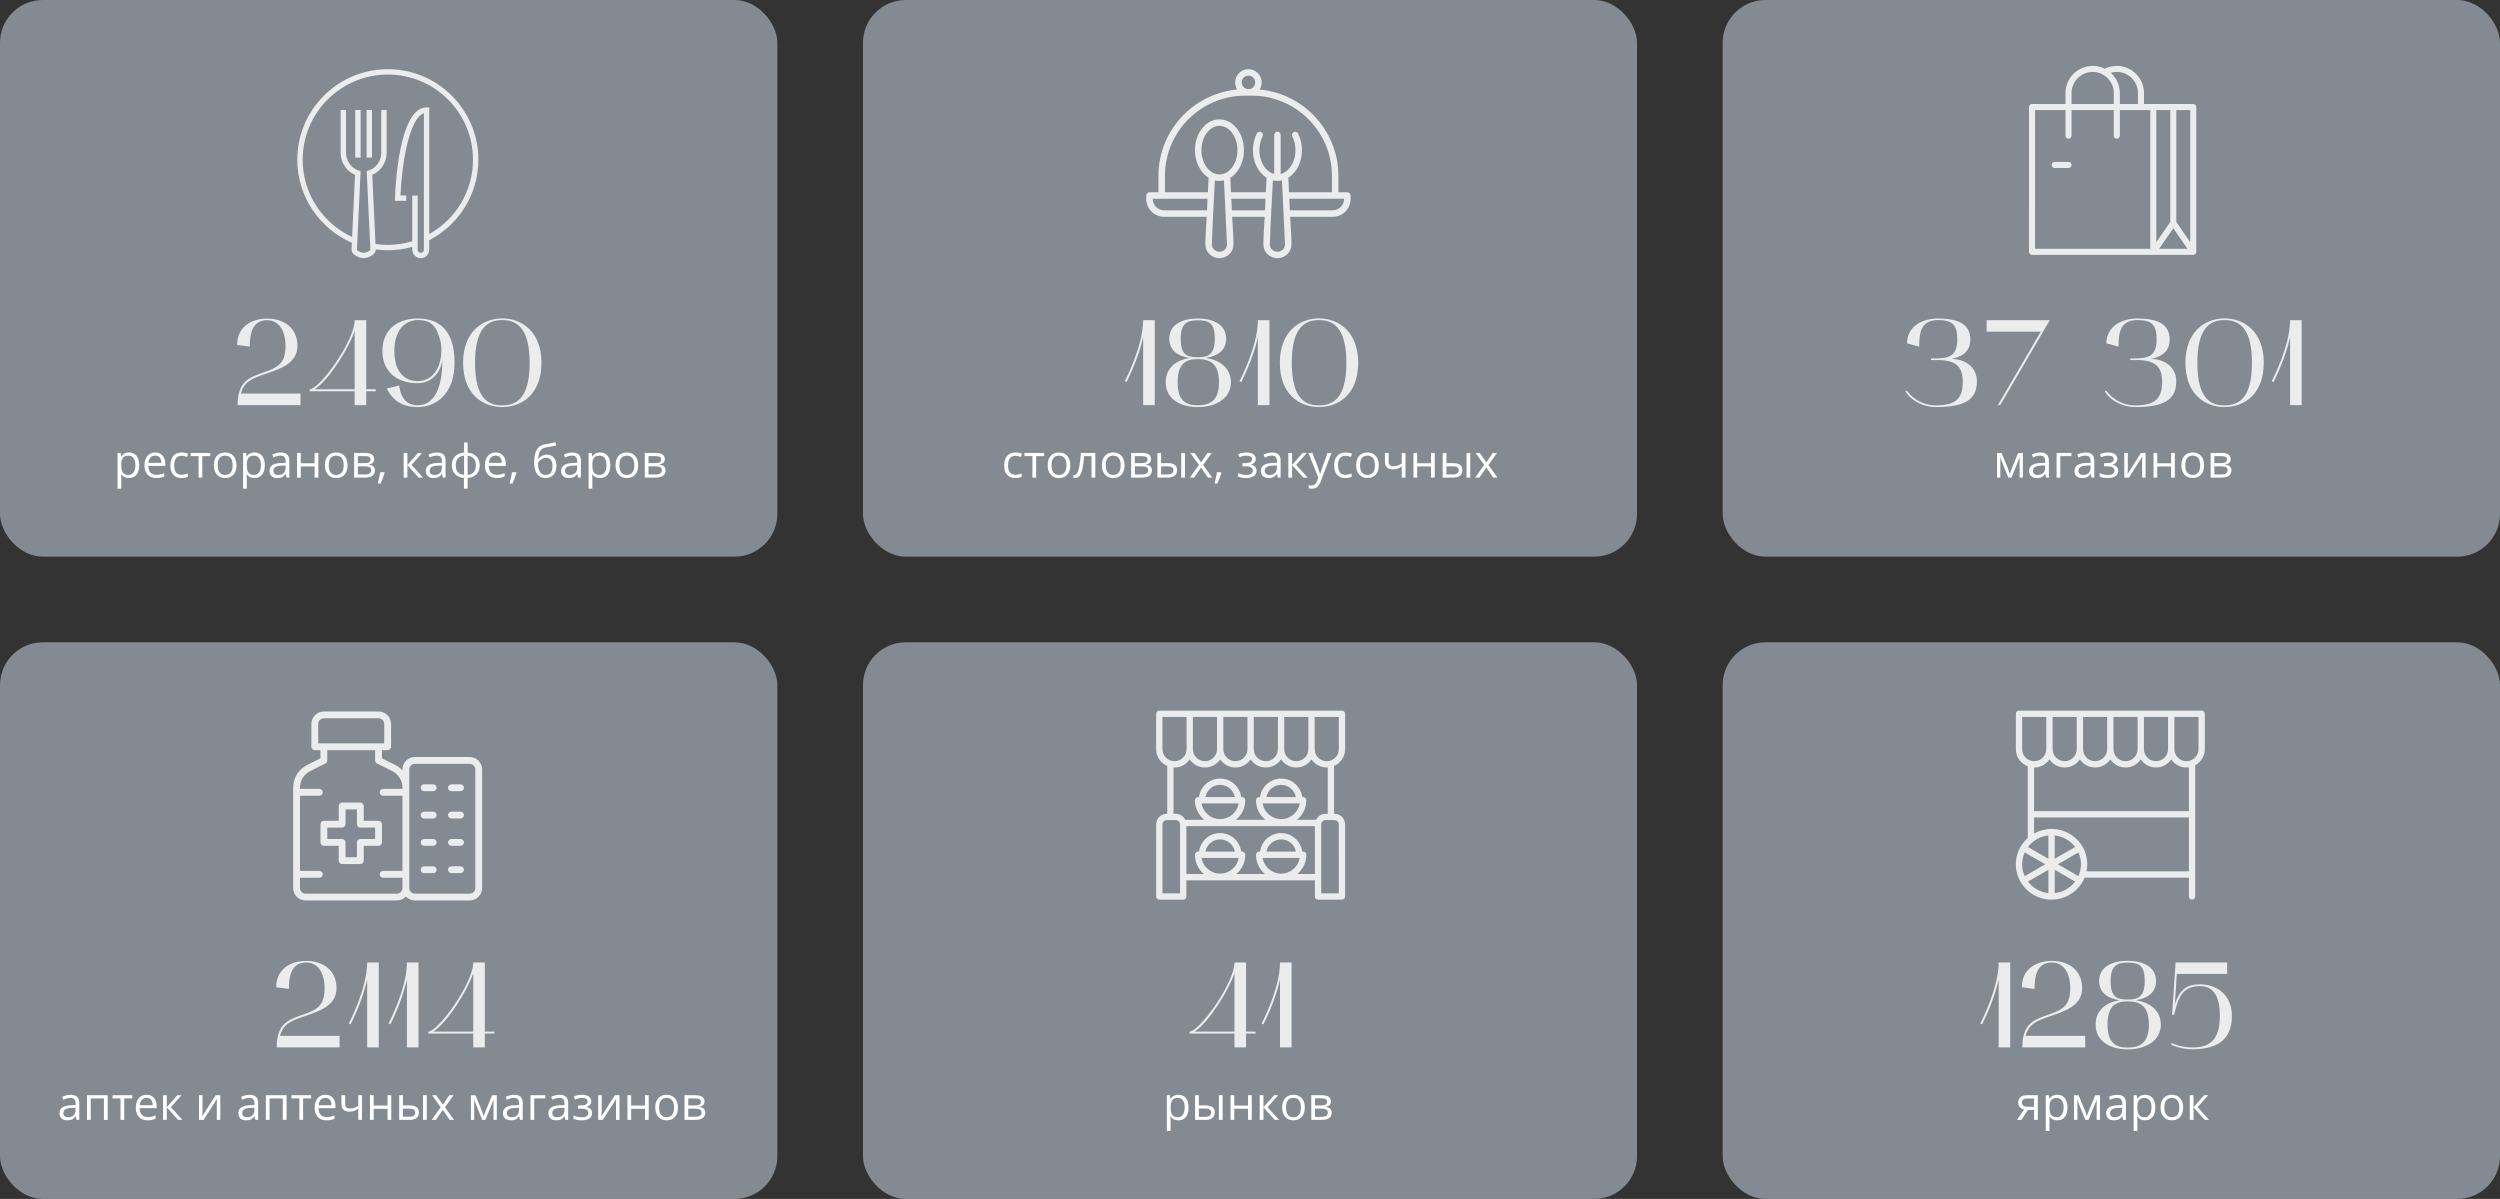
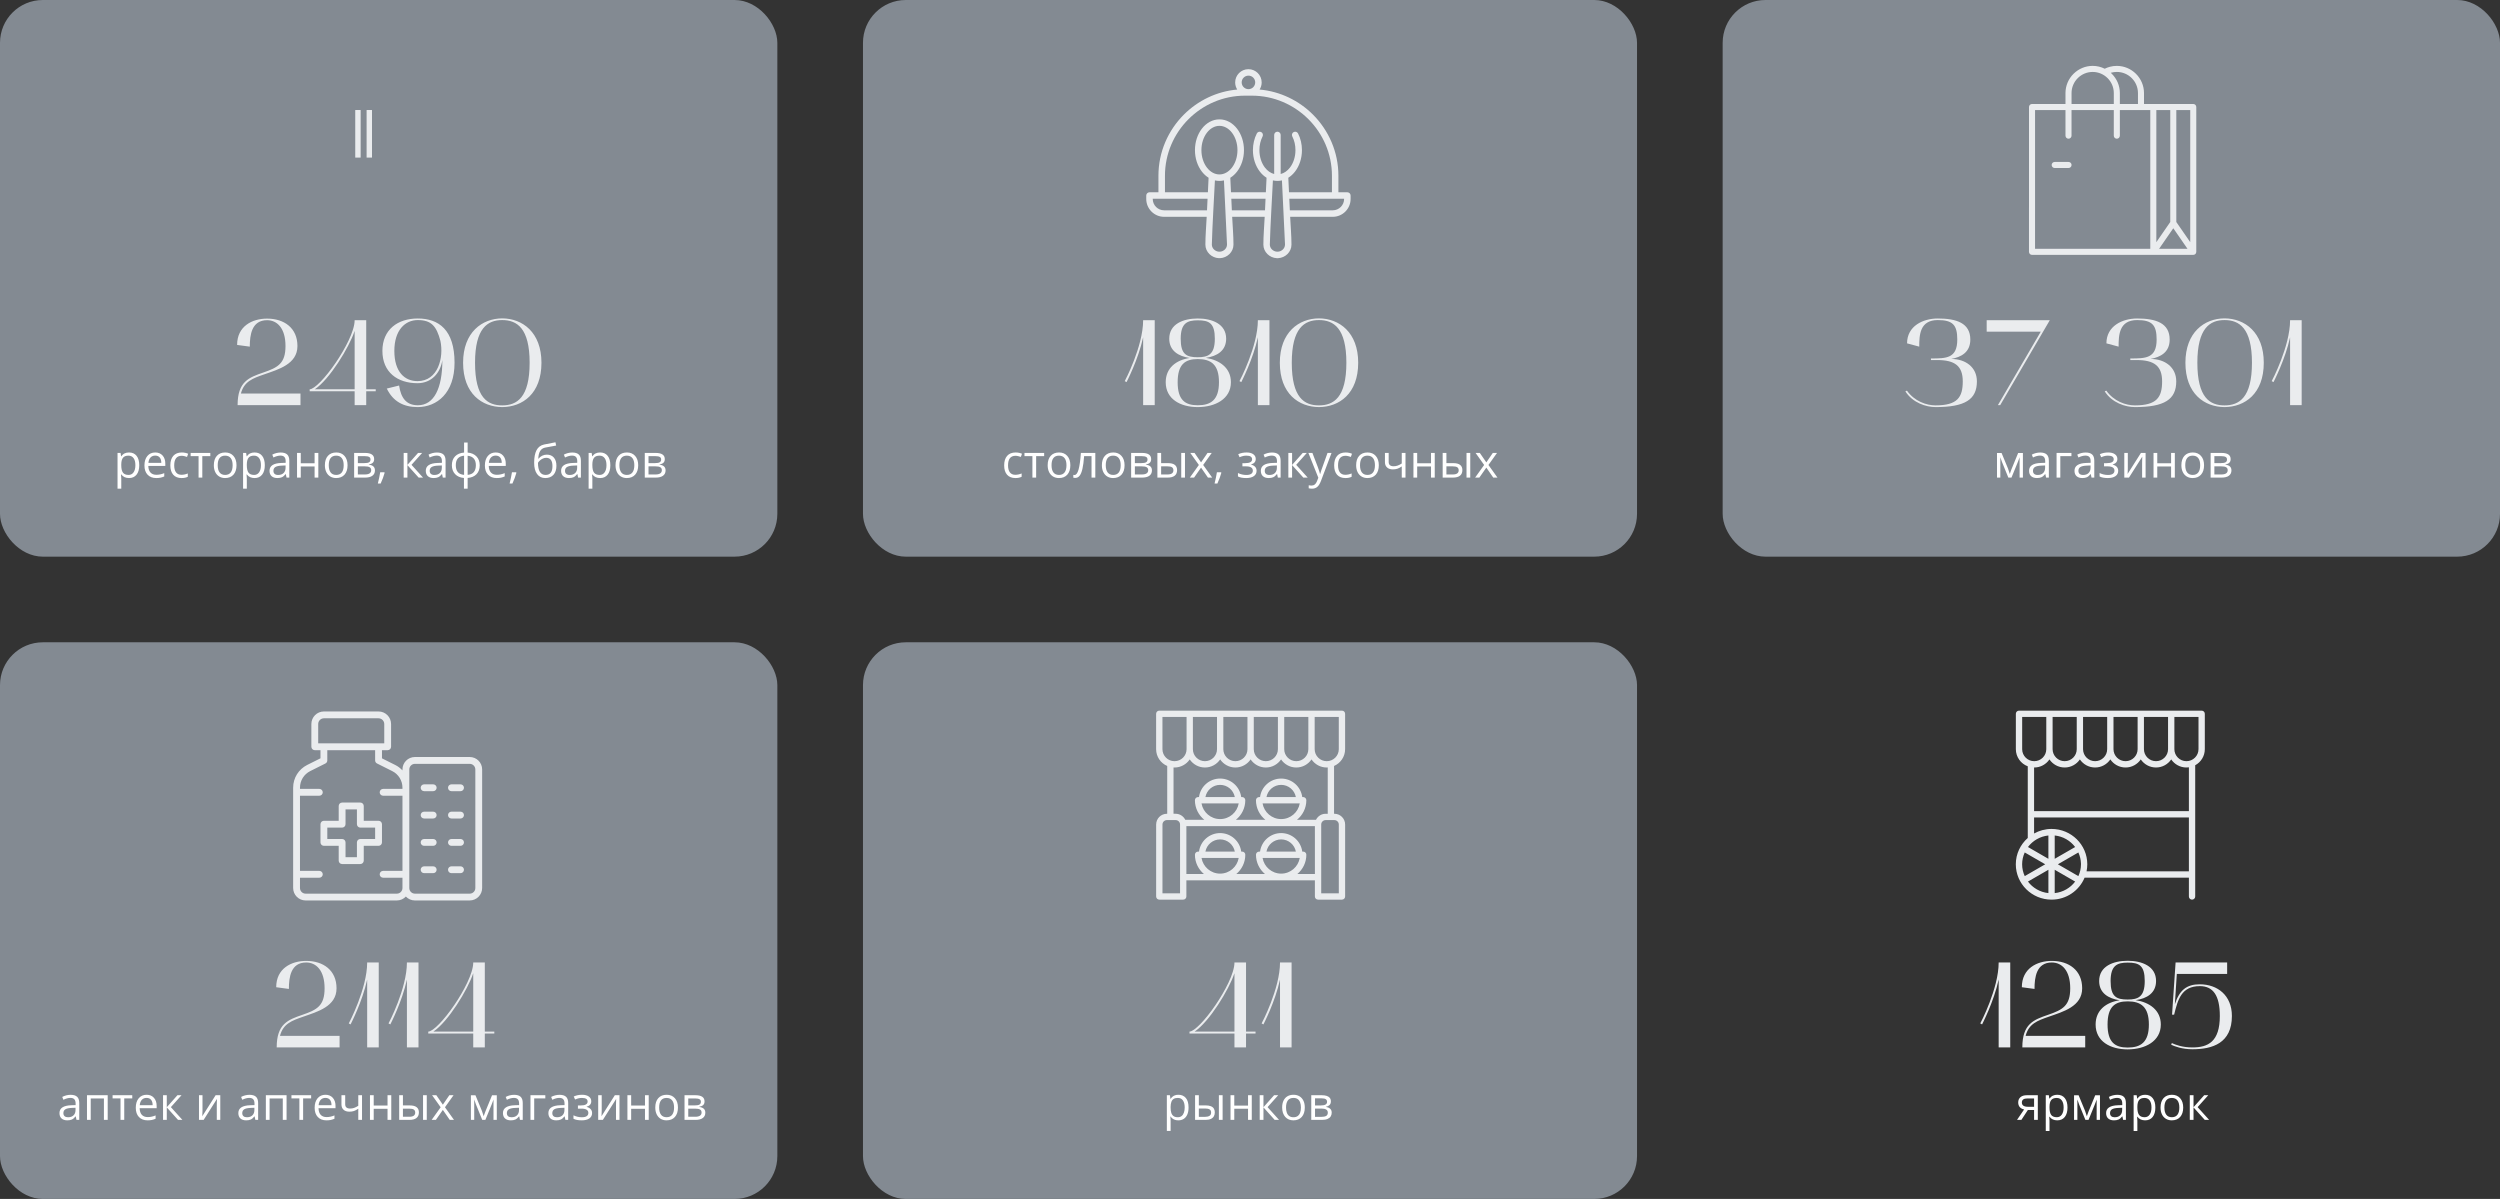
<svg xmlns="http://www.w3.org/2000/svg" width="759" height="364" viewBox="0 0 759 364" fill="none">
  <rect x="0" y="0" width="759" height="364" fill="#333333" stroke="none" />
  <rect width="236" height="169" rx="13" fill="#838A92" />
  <rect x="262" width="235" height="169" rx="13" fill="#838A92" />
  <path d="M373.52 53.965L373.73 58.371H384.315L384.526 53.965C383.761 53.491 383.069 52.857 382.484 52.093C381.189 50.415 380.386 48.11 380.386 45.581C380.386 44.675 380.491 43.793 380.686 42.954C380.889 42.08 381.189 41.261 381.566 40.523C381.812 40.038 382.404 39.846 382.889 40.092C383.374 40.338 383.566 40.931 383.32 41.415C383.01 42.023 382.766 42.688 382.602 43.393C382.443 44.078 382.358 44.814 382.358 45.578C382.358 47.663 383.002 49.543 384.041 50.89C384.8 51.87 385.769 52.567 386.841 52.831V40.967C386.841 40.423 387.283 39.982 387.826 39.982C388.37 39.982 388.811 40.423 388.811 40.967V52.831C389.886 52.565 390.855 51.87 391.615 50.89C392.656 49.543 393.3 47.666 393.3 45.578C393.3 44.811 393.213 44.078 393.056 43.393C392.892 42.688 392.648 42.021 392.338 41.415C392.092 40.931 392.284 40.338 392.769 40.092C393.254 39.846 393.846 40.038 394.092 40.523C394.469 41.261 394.767 42.08 394.972 42.954C395.164 43.79 395.272 44.673 395.272 45.581C395.272 48.107 394.469 50.413 393.171 52.093C392.584 52.852 391.894 53.491 391.13 53.965L391.34 58.371H404.377V53.357C404.377 46.67 401.64 40.592 397.234 36.186C392.827 31.779 386.746 29.043 380.062 29.043H377.995C371.308 29.043 365.23 31.779 360.824 36.186C356.417 40.592 353.681 46.674 353.681 53.357V58.371H366.717L366.928 53.965C366.163 53.491 365.471 52.857 364.886 52.093C363.591 50.415 362.788 48.11 362.788 45.581C362.788 43.054 363.591 40.746 364.886 39.071C366.238 37.319 368.126 36.239 370.229 36.239C372.329 36.239 374.22 37.322 375.571 39.071C376.866 40.748 377.669 43.054 377.669 45.581C377.669 48.107 376.866 50.413 375.571 52.093C374.981 52.852 374.294 53.491 373.53 53.965H373.52ZM373.825 60.341L373.992 63.852H384.054L384.22 60.341H373.822H373.825ZM374.087 65.822C374.218 68.554 374.484 71.557 374.484 74.261C374.489 75.377 374.012 76.387 373.263 77.131C372.527 77.857 371.514 78.326 370.419 78.377H370.014C368.924 78.326 367.913 77.857 367.175 77.133C366.426 76.392 365.954 75.382 365.954 74.266C365.954 71.56 366.22 68.559 366.351 65.826H353.417C351.927 65.826 350.575 65.215 349.593 64.235C348.61 63.25 348 61.896 348 60.408V59.359C348 58.816 348.441 58.375 348.985 58.375H351.701V53.36C351.701 46.13 354.658 39.559 359.421 34.796C363.661 30.557 369.332 27.748 375.626 27.184C375.229 26.561 374.998 25.819 374.998 25.022C374.998 23.911 375.449 22.903 376.175 22.177C376.901 21.451 377.911 21 379.019 21C380.127 21 381.13 21.451 381.861 22.177L381.866 22.182C382.592 22.911 383.044 23.916 383.044 25.022C383.044 25.817 382.813 26.558 382.415 27.184C388.707 27.751 394.38 30.559 398.62 34.796C403.383 39.559 406.34 46.133 406.34 53.36V58.375H409.056C409.6 58.375 410.041 58.816 410.041 59.359V60.409C410.041 61.899 409.433 63.253 408.451 64.235C407.471 65.215 406.117 65.826 404.627 65.826H391.693C391.823 68.56 392.09 71.561 392.09 74.266C392.095 75.382 391.618 76.392 390.869 77.133C390.136 77.859 389.125 78.326 388.03 78.38H387.62C386.53 78.329 385.519 77.859 384.783 77.136C384.034 76.395 383.562 75.384 383.562 74.269C383.562 71.563 383.829 68.562 383.96 65.828H374.088L374.087 65.822ZM372.52 74.166L371.591 54.768C371.145 54.87 370.688 54.924 370.219 54.924C369.75 54.924 369.293 54.868 368.847 54.768C368.537 61.226 368.093 67.846 367.916 74.279C367.921 74.835 368.167 75.348 368.552 75.73C368.955 76.128 369.509 76.387 370.106 76.415H370.332C370.927 76.387 371.481 76.13 371.884 75.73C372.271 75.348 372.517 74.83 372.517 74.261V74.166L372.52 74.166ZM366.449 63.852L366.615 60.341H349.972V60.405C349.972 61.352 350.359 62.219 350.983 62.839C351.606 63.463 352.47 63.85 353.417 63.85H366.446L366.449 63.852ZM374.01 40.272C373.025 38.997 371.684 38.207 370.222 38.207C368.76 38.207 367.418 38.997 366.434 40.272C365.392 41.618 364.751 43.493 364.751 45.583C364.751 47.669 365.395 49.548 366.434 50.895C367.418 52.17 368.76 52.96 370.222 52.96C371.684 52.96 373.025 52.17 374.01 50.895C375.051 49.548 375.693 47.671 375.693 45.583C375.693 43.498 375.049 41.618 374.01 40.272ZM391.43 60.338L391.597 63.85H404.626C405.573 63.85 406.435 63.462 407.058 62.837C407.681 62.213 408.071 61.349 408.071 60.405V60.341H391.428L391.43 60.338ZM390.127 74.166L389.199 54.768C388.753 54.87 388.296 54.924 387.827 54.924C387.357 54.924 386.901 54.868 386.454 54.768C386.144 61.226 385.703 67.846 385.523 74.279C385.529 74.835 385.775 75.348 386.16 75.73C386.562 76.128 387.116 76.387 387.711 76.415H387.937C388.535 76.387 389.089 76.13 389.491 75.73C389.879 75.348 390.125 74.83 390.125 74.263V74.168L390.127 74.166ZM380.479 23.562C380.109 23.19 379.594 22.962 379.024 22.962C378.458 22.962 377.942 23.192 377.573 23.564C377.203 23.934 376.973 24.452 376.973 25.016C376.973 25.583 377.203 26.098 377.575 26.468C377.945 26.837 378.46 27.07 379.027 27.07C379.594 27.07 380.109 26.84 380.479 26.47C380.848 26.101 381.081 25.583 381.081 25.019C381.081 24.449 380.853 23.936 380.481 23.564L380.479 23.562Z" fill="#EAECEE" />
  <rect x="523" width="236" height="169" rx="13" fill="#838A92" />
  <path d="M109.489 33.401H107.855V47.844H109.489V33.401Z" fill="#EAECEE" />
  <path d="M112.937 33.401H111.303V47.844H112.937V33.401Z" fill="#EAECEE" />
-   <path d="M117.745 21C102.589 21 90.258 33.331 90.258 48.487C90.258 59.764 97.088 69.473 106.825 73.706L106.873 72.657L106.727 75.791C106.727 77.397 109.107 78.38 110.403 78.38C111.699 78.38 114.08 77.398 114.079 75.754L114.078 75.723C115.278 75.884 116.5 75.974 117.744 75.974C120.316 75.974 122.805 75.611 125.168 74.947V75.801C125.168 77.222 126.325 78.38 127.748 78.38C129.168 78.38 130.326 77.223 130.326 75.801V72.913C139.171 68.338 145.233 59.11 145.233 48.487C145.233 33.331 132.902 21 117.745 21ZM130.327 71.06V32.607H129.51C121.027 32.607 120.01 57.319 119.923 60.137L119.897 60.979H123.344V59.345H121.587C121.982 49.848 124.183 35.894 128.692 34.375V75.8C128.692 76.321 128.268 76.745 127.748 76.745C127.226 76.745 126.802 76.321 126.802 75.8V59.357H125.168V73.247C122.816 73.955 120.324 74.339 117.744 74.339C116.472 74.339 115.224 74.243 114 74.065L114.049 75.113L113.018 53.087C115.619 51.997 117.387 49.333 117.387 46.395V33.401H115.754V46.396C115.754 48.846 114.182 51.046 111.931 51.745L111.328 51.933L112.447 75.785C112.386 76.094 111.219 76.745 110.403 76.745C109.606 76.745 108.419 76.086 108.359 75.829L109.479 51.934L108.876 51.745C106.625 51.046 105.053 48.847 105.053 46.396V33.401H103.419V46.396C103.419 49.335 105.188 51.998 107.789 53.087L106.906 71.95C98.051 67.842 91.892 58.873 91.892 48.487C91.892 34.232 103.49 22.634 117.745 22.634C132 22.634 143.598 34.232 143.598 48.487C143.598 58.176 138.236 66.633 130.327 71.06Z" fill="#EAECEE" />
  <path d="M71.988 104.722C71.988 99.024 76.576 96.73 81.09 96.73C86.233 96.73 90.303 99.542 90.303 105.055C90.303 110.568 84.494 112.159 80.165 113.676C76.761 114.86 74.097 115.785 73.135 119.485H91.228V123H72.136C72.136 115.822 75.577 114.601 79.98 113.084C84.383 111.567 86.677 110.346 86.677 105.055C86.677 99.616 84.124 97.211 81.09 97.211C76.391 97.211 75.836 101.725 75.836 105.24L71.988 104.722ZM107.669 118.782H94.016V118.19C95.422 118.19 98.789 114.749 101.971 110.05C104.709 106.017 107.669 100.504 107.669 97.211H111.184V118.19H114.07V118.782H111.184V123H107.669V118.782ZM95.57 118.19H107.669V100.467C106.004 105.499 100.01 115.23 95.57 118.19ZM116.097 106.535C116.097 100.06 120.759 96.693 126.827 96.693C133.191 96.693 138.001 100.134 138.001 110.124C138.001 119.337 132.673 123.555 126.827 123.592C122.461 123.592 119.316 121.853 117.429 117.968L121.166 117.043C121.721 120.817 123.349 123.037 126.864 123.037C131.711 123.037 134.301 118.005 134.301 109.31C133.709 113.269 130.971 116.34 126.753 116.34C120.685 116.34 116.097 113.01 116.097 106.535ZM119.723 106.535C119.723 112.936 122.868 115.711 126.753 115.711C133.006 115.711 134.782 108.57 133.709 103.501C132.525 98.987 130.934 97.174 126.827 97.174C123.016 97.174 119.723 100.208 119.723 106.535ZM140.595 110.124C140.595 100.874 146.367 96.693 152.472 96.656C158.614 96.693 164.386 100.874 164.386 110.124C164.386 119.559 158.614 123.555 152.472 123.592C146.367 123.555 140.595 119.559 140.595 110.124ZM152.472 97.174C148.069 97.174 144.221 99.579 144.221 110.124C144.221 120.817 148.069 123.074 152.472 123.074C156.912 123.074 160.797 120.743 160.797 110.124C160.797 99.579 156.912 97.174 152.472 97.174Z" fill="#EAECEE" />
  <path d="M39.169 145.137C38.681 145.137 38.235 145.048 37.829 144.87C37.428 144.688 37.091 144.41 36.817 144.036H36.735C36.79 144.474 36.817 144.888 36.817 145.28V148.363H35.683V137.508H36.605L36.763 138.533H36.817C37.109 138.123 37.449 137.827 37.836 137.645C38.223 137.462 38.668 137.371 39.169 137.371C40.162 137.371 40.928 137.711 41.466 138.39C42.008 139.069 42.279 140.021 42.279 141.247C42.279 142.478 42.004 143.435 41.452 144.118C40.905 144.797 40.144 145.137 39.169 145.137ZM39.005 138.335C38.239 138.335 37.685 138.547 37.344 138.971C37.002 139.395 36.827 140.069 36.817 140.994V141.247C36.817 142.3 36.993 143.054 37.344 143.51C37.695 143.961 38.258 144.187 39.032 144.187C39.679 144.187 40.185 143.924 40.55 143.4C40.919 142.876 41.103 142.154 41.103 141.233C41.103 140.299 40.919 139.584 40.55 139.087C40.185 138.586 39.67 138.335 39.005 138.335ZM47.434 145.137C46.326 145.137 45.451 144.799 44.809 144.125C44.171 143.451 43.852 142.514 43.852 141.315C43.852 140.108 44.148 139.148 44.74 138.438C45.337 137.727 46.137 137.371 47.14 137.371C48.078 137.371 48.821 137.681 49.368 138.301C49.915 138.916 50.188 139.729 50.188 140.741V141.459H45.027C45.05 142.339 45.271 143.006 45.69 143.462C46.114 143.918 46.709 144.146 47.475 144.146C48.281 144.146 49.079 143.977 49.867 143.64V144.651C49.466 144.825 49.086 144.948 48.726 145.021C48.37 145.098 47.94 145.137 47.434 145.137ZM47.126 138.321C46.524 138.321 46.044 138.517 45.684 138.909C45.328 139.301 45.118 139.843 45.055 140.536H48.972C48.972 139.821 48.812 139.274 48.493 138.896C48.174 138.513 47.718 138.321 47.126 138.321ZM55.124 145.137C54.039 145.137 53.199 144.804 52.602 144.139C52.009 143.469 51.713 142.523 51.713 141.302C51.713 140.049 52.014 139.08 52.615 138.396C53.221 137.713 54.083 137.371 55.199 137.371C55.559 137.371 55.919 137.41 56.279 137.487C56.639 137.565 56.922 137.656 57.127 137.761L56.778 138.725C56.528 138.624 56.254 138.542 55.958 138.479C55.662 138.41 55.4 138.376 55.172 138.376C53.65 138.376 52.889 139.347 52.889 141.288C52.889 142.209 53.073 142.915 53.442 143.407C53.816 143.899 54.367 144.146 55.097 144.146C55.721 144.146 56.361 144.011 57.018 143.742V144.747C56.516 145.007 55.885 145.137 55.124 145.137ZM63.853 138.479H61.42V145H60.285V138.479H57.879V137.508H63.853V138.479ZM71.804 141.247C71.804 142.468 71.496 143.423 70.881 144.111C70.266 144.795 69.416 145.137 68.331 145.137C67.661 145.137 67.066 144.979 66.547 144.665C66.027 144.351 65.626 143.899 65.344 143.312C65.061 142.724 64.92 142.035 64.92 141.247C64.92 140.026 65.225 139.076 65.836 138.396C66.447 137.713 67.294 137.371 68.379 137.371C69.427 137.371 70.259 137.72 70.874 138.417C71.494 139.114 71.804 140.058 71.804 141.247ZM66.096 141.247C66.096 142.204 66.287 142.933 66.67 143.435C67.053 143.936 67.616 144.187 68.358 144.187C69.101 144.187 69.664 143.938 70.047 143.441C70.434 142.94 70.628 142.209 70.628 141.247C70.628 140.295 70.434 139.572 70.047 139.08C69.664 138.583 69.097 138.335 68.345 138.335C67.602 138.335 67.041 138.579 66.663 139.066C66.285 139.554 66.096 140.281 66.096 141.247ZM77.286 145.137C76.799 145.137 76.352 145.048 75.946 144.87C75.545 144.688 75.208 144.41 74.935 144.036H74.853C74.907 144.474 74.935 144.888 74.935 145.28V148.363H73.8V137.508H74.723L74.88 138.533H74.935C75.226 138.123 75.566 137.827 75.953 137.645C76.341 137.462 76.785 137.371 77.286 137.371C78.28 137.371 79.045 137.711 79.583 138.39C80.125 139.069 80.397 140.021 80.397 141.247C80.397 142.478 80.121 143.435 79.569 144.118C79.022 144.797 78.261 145.137 77.286 145.137ZM77.122 138.335C76.356 138.335 75.803 138.547 75.461 138.971C75.119 139.395 74.944 140.069 74.935 140.994V141.247C74.935 142.3 75.11 143.054 75.461 143.51C75.812 143.961 76.375 144.187 77.149 144.187C77.796 144.187 78.302 143.924 78.667 143.4C79.036 142.876 79.221 142.154 79.221 141.233C79.221 140.299 79.036 139.584 78.667 139.087C78.302 138.586 77.787 138.335 77.122 138.335ZM86.993 145L86.768 143.934H86.713C86.339 144.403 85.966 144.722 85.592 144.891C85.223 145.055 84.76 145.137 84.204 145.137C83.461 145.137 82.878 144.945 82.454 144.562C82.035 144.18 81.825 143.635 81.825 142.929C81.825 141.416 83.035 140.623 85.455 140.55L86.727 140.509V140.044C86.727 139.456 86.599 139.023 86.344 138.745C86.093 138.463 85.69 138.321 85.134 138.321C84.509 138.321 83.803 138.513 83.015 138.896L82.666 138.027C83.035 137.827 83.439 137.67 83.876 137.556C84.318 137.442 84.76 137.385 85.202 137.385C86.095 137.385 86.756 137.583 87.185 137.979C87.618 138.376 87.834 139.012 87.834 139.887V145H86.993ZM84.43 144.2C85.136 144.2 85.69 144.007 86.091 143.619C86.496 143.232 86.699 142.689 86.699 141.992V141.315L85.564 141.363C84.662 141.395 84.01 141.536 83.609 141.787C83.213 142.033 83.015 142.418 83.015 142.942C83.015 143.353 83.138 143.665 83.384 143.879C83.634 144.093 83.983 144.2 84.43 144.2ZM91.314 137.508V140.646H95.511V137.508H96.645V145H95.511V141.623H91.314V145H90.179V137.508H91.314ZM105.519 141.247C105.519 142.468 105.211 143.423 104.596 144.111C103.98 144.795 103.131 145.137 102.046 145.137C101.376 145.137 100.781 144.979 100.262 144.665C99.742 144.351 99.341 143.899 99.059 143.312C98.776 142.724 98.635 142.035 98.635 141.247C98.635 140.026 98.94 139.076 99.551 138.396C100.161 137.713 101.009 137.371 102.094 137.371C103.142 137.371 103.974 137.72 104.589 138.417C105.209 139.114 105.519 140.058 105.519 141.247ZM99.811 141.247C99.811 142.204 100.002 142.933 100.385 143.435C100.768 143.936 101.33 144.187 102.073 144.187C102.816 144.187 103.379 143.938 103.762 143.441C104.149 142.94 104.343 142.209 104.343 141.247C104.343 140.295 104.149 139.572 103.762 139.08C103.379 138.583 102.812 138.335 102.06 138.335C101.317 138.335 100.756 138.579 100.378 139.066C100 139.554 99.811 140.281 99.811 141.247ZM113.592 139.388C113.592 139.875 113.451 140.247 113.168 140.502C112.89 140.753 112.498 140.921 111.992 141.008V141.069C112.63 141.156 113.095 141.343 113.387 141.63C113.683 141.917 113.831 142.313 113.831 142.819C113.831 143.517 113.574 144.054 113.059 144.433C112.548 144.811 111.801 145 110.816 145H107.515V137.508H110.803C112.662 137.508 113.592 138.134 113.592 139.388ZM112.696 142.744C112.696 142.339 112.541 142.045 112.231 141.862C111.926 141.675 111.418 141.582 110.707 141.582H108.649V144.05H110.734C112.042 144.05 112.696 143.615 112.696 142.744ZM112.484 139.497C112.484 139.132 112.343 138.875 112.061 138.725C111.783 138.57 111.359 138.492 110.789 138.492H108.649V140.604H110.57C111.272 140.604 111.767 140.518 112.054 140.345C112.341 140.172 112.484 139.889 112.484 139.497ZM116.675 143.373L116.777 143.53C116.659 143.986 116.488 144.515 116.265 145.116C116.041 145.722 115.809 146.285 115.567 146.805H114.713C114.836 146.331 114.97 145.745 115.116 145.048C115.267 144.351 115.371 143.792 115.431 143.373H116.675ZM126.922 137.508H128.166L124.933 141.124L128.433 145H127.106L123.688 141.206V145H122.554V137.508H123.688V141.151L126.922 137.508ZM134.435 145L134.209 143.934H134.154C133.781 144.403 133.407 144.722 133.033 144.891C132.664 145.055 132.201 145.137 131.646 145.137C130.903 145.137 130.319 144.945 129.896 144.562C129.476 144.18 129.267 143.635 129.267 142.929C129.267 141.416 130.477 140.623 132.896 140.55L134.168 140.509V140.044C134.168 139.456 134.04 139.023 133.785 138.745C133.535 138.463 133.131 138.321 132.575 138.321C131.951 138.321 131.244 138.513 130.456 138.896L130.107 138.027C130.477 137.827 130.88 137.67 131.317 137.556C131.759 137.442 132.201 137.385 132.644 137.385C133.537 137.385 134.198 137.583 134.626 137.979C135.059 138.376 135.275 139.012 135.275 139.887V145H134.435ZM131.871 144.2C132.577 144.2 133.131 144.007 133.532 143.619C133.938 143.232 134.141 142.689 134.141 141.992V141.315L133.006 141.363C132.104 141.395 131.452 141.536 131.051 141.787C130.654 142.033 130.456 142.418 130.456 142.942C130.456 143.353 130.579 143.665 130.825 143.879C131.076 144.093 131.424 144.2 131.871 144.2ZM145.646 141.247C145.646 142.382 145.322 143.286 144.675 143.961C144.032 144.631 143.132 145.014 141.975 145.109V148.363H140.854V145.109C139.723 145.023 138.83 144.635 138.174 143.947C137.518 143.259 137.189 142.359 137.189 141.247C137.189 140.112 137.515 139.21 138.167 138.54C138.823 137.87 139.732 137.49 140.895 137.398V134.363H141.975V137.398C143.118 137.503 144.016 137.897 144.668 138.581C145.32 139.265 145.646 140.153 145.646 141.247ZM138.379 141.247C138.379 142.122 138.579 142.808 138.98 143.305C139.382 143.801 140.02 144.091 140.895 144.173V138.349C140.051 138.426 139.42 138.702 139.001 139.176C138.586 139.645 138.379 140.336 138.379 141.247ZM144.47 141.247C144.47 139.502 143.638 138.54 141.975 138.362V144.173C142.84 144.086 143.472 143.795 143.868 143.298C144.269 142.801 144.47 142.118 144.47 141.247ZM150.793 145.137C149.686 145.137 148.811 144.799 148.168 144.125C147.53 143.451 147.211 142.514 147.211 141.315C147.211 140.108 147.507 139.148 148.1 138.438C148.697 137.727 149.496 137.371 150.499 137.371C151.438 137.371 152.181 137.681 152.728 138.301C153.274 138.916 153.548 139.729 153.548 140.741V141.459H148.387C148.41 142.339 148.631 143.006 149.05 143.462C149.474 143.918 150.068 144.146 150.834 144.146C151.641 144.146 152.438 143.977 153.227 143.64V144.651C152.826 144.825 152.445 144.948 152.085 145.021C151.729 145.098 151.299 145.137 150.793 145.137ZM150.485 138.321C149.884 138.321 149.403 138.517 149.043 138.909C148.688 139.301 148.478 139.843 148.414 140.536H152.331C152.331 139.821 152.172 139.274 151.853 138.896C151.534 138.513 151.078 138.321 150.485 138.321ZM156.679 143.373L156.781 143.53C156.663 143.986 156.492 144.515 156.269 145.116C156.045 145.722 155.813 146.285 155.571 146.805H154.717C154.84 146.331 154.974 145.745 155.12 145.048C155.271 144.351 155.375 143.792 155.435 143.373H156.679ZM162.168 140.509C162.168 138.868 162.41 137.59 162.893 136.674C163.376 135.753 164.141 135.179 165.189 134.951C166.493 134.673 167.641 134.448 168.635 134.274L168.847 135.272C167.265 135.537 166.135 135.746 165.456 135.901C164.795 136.052 164.299 136.407 163.966 136.968C163.638 137.528 163.458 138.292 163.426 139.258H163.508C163.79 138.875 164.155 138.574 164.602 138.355C165.048 138.137 165.515 138.027 166.003 138.027C166.924 138.027 167.641 138.326 168.156 138.923C168.671 139.52 168.929 140.347 168.929 141.404C168.929 142.576 168.63 143.492 168.033 144.152C167.436 144.809 166.604 145.137 165.538 145.137C164.485 145.137 163.66 144.733 163.063 143.927C162.466 143.12 162.168 141.981 162.168 140.509ZM165.641 144.187C167.031 144.187 167.726 143.3 167.726 141.527C167.726 139.837 167.094 138.991 165.832 138.991C165.486 138.991 165.151 139.064 164.827 139.21C164.508 139.351 164.214 139.54 163.945 139.777C163.681 140.014 163.476 140.258 163.33 140.509C163.33 141.707 163.519 142.621 163.897 143.25C164.276 143.874 164.857 144.187 165.641 144.187ZM175.519 145L175.293 143.934H175.238C174.865 144.403 174.491 144.722 174.117 144.891C173.748 145.055 173.285 145.137 172.729 145.137C171.987 145.137 171.403 144.945 170.979 144.562C170.56 144.18 170.351 143.635 170.351 142.929C170.351 141.416 171.561 140.623 173.98 140.55L175.252 140.509V140.044C175.252 139.456 175.124 139.023 174.869 138.745C174.618 138.463 174.215 138.321 173.659 138.321C173.035 138.321 172.328 138.513 171.54 138.896L171.191 138.027C171.561 137.827 171.964 137.67 172.401 137.556C172.843 137.442 173.285 137.385 173.728 137.385C174.621 137.385 175.282 137.583 175.71 137.979C176.143 138.376 176.359 139.012 176.359 139.887V145H175.519ZM172.955 144.2C173.661 144.2 174.215 144.007 174.616 143.619C175.022 143.232 175.225 142.689 175.225 141.992V141.315L174.09 141.363C173.188 141.395 172.536 141.536 172.135 141.787C171.738 142.033 171.54 142.418 171.54 142.942C171.54 143.353 171.663 143.665 171.909 143.879C172.16 144.093 172.508 144.2 172.955 144.2ZM182.19 145.137C181.703 145.137 181.256 145.048 180.851 144.87C180.45 144.688 180.112 144.41 179.839 144.036H179.757C179.812 144.474 179.839 144.888 179.839 145.28V148.363H178.704V137.508H179.627L179.784 138.533H179.839C180.131 138.123 180.47 137.827 180.857 137.645C181.245 137.462 181.689 137.371 182.19 137.371C183.184 137.371 183.95 137.711 184.487 138.39C185.03 139.069 185.301 140.021 185.301 141.247C185.301 142.478 185.025 143.435 184.474 144.118C183.927 144.797 183.166 145.137 182.19 145.137ZM182.026 138.335C181.261 138.335 180.707 138.547 180.365 138.971C180.023 139.395 179.848 140.069 179.839 140.994V141.247C179.839 142.3 180.014 143.054 180.365 143.51C180.716 143.961 181.279 144.187 182.054 144.187C182.701 144.187 183.207 143.924 183.571 143.4C183.94 142.876 184.125 142.154 184.125 141.233C184.125 140.299 183.94 139.584 183.571 139.087C183.207 138.586 182.692 138.335 182.026 138.335ZM193.757 141.247C193.757 142.468 193.449 143.423 192.834 144.111C192.219 144.795 191.369 145.137 190.284 145.137C189.614 145.137 189.02 144.979 188.5 144.665C187.98 144.351 187.579 143.899 187.297 143.312C187.014 142.724 186.873 142.035 186.873 141.247C186.873 140.026 187.178 139.076 187.789 138.396C188.4 137.713 189.247 137.371 190.332 137.371C191.38 137.371 192.212 137.72 192.827 138.417C193.447 139.114 193.757 140.058 193.757 141.247ZM188.049 141.247C188.049 142.204 188.24 142.933 188.623 143.435C189.006 143.936 189.569 144.187 190.312 144.187C191.054 144.187 191.617 143.938 192 143.441C192.387 142.94 192.581 142.209 192.581 141.247C192.581 140.295 192.387 139.572 192 139.08C191.617 138.583 191.05 138.335 190.298 138.335C189.555 138.335 188.994 138.579 188.616 139.066C188.238 139.554 188.049 140.281 188.049 141.247ZM201.83 139.388C201.83 139.875 201.689 140.247 201.406 140.502C201.128 140.753 200.736 140.921 200.23 141.008V141.069C200.868 141.156 201.333 141.343 201.625 141.63C201.921 141.917 202.069 142.313 202.069 142.819C202.069 143.517 201.812 144.054 201.297 144.433C200.786 144.811 200.039 145 199.055 145H195.753V137.508H199.041C200.9 137.508 201.83 138.134 201.83 139.388ZM200.935 142.744C200.935 142.339 200.78 142.045 200.47 141.862C200.164 141.675 199.656 141.582 198.945 141.582H196.888V144.05H198.973C200.281 144.05 200.935 143.615 200.935 142.744ZM200.723 139.497C200.723 139.132 200.581 138.875 200.299 138.725C200.021 138.57 199.597 138.492 199.027 138.492H196.888V140.604H198.809C199.51 140.604 200.005 140.518 200.292 140.345C200.579 140.172 200.723 139.889 200.723 139.497Z" fill="white" />
  <path d="M342.026 116.007L341.471 115.711C341.545 115.6 347.058 105.129 347.058 97.211H350.573V123H347.058V102.391C345.578 109.199 342.063 115.896 342.026 116.007ZM353.91 116.044C353.91 111.715 357.055 109.31 361.199 108.681C357.795 108.163 354.983 106.498 354.983 102.835C354.983 98.358 359.238 96.693 363.641 96.693C368.007 96.693 372.262 98.358 372.262 102.835C372.262 106.498 369.45 108.163 366.083 108.644C370.301 109.31 373.705 111.715 373.705 116.044C373.705 121.15 368.895 123.592 363.641 123.592C358.35 123.592 353.91 121.15 353.91 116.044ZM357.536 116.044C357.536 121.409 359.756 123.037 363.641 123.037C367.637 123.037 370.079 121.409 370.079 116.044C370.079 110.642 367.637 109.014 363.641 109.014C359.756 109.014 357.536 110.642 357.536 116.044ZM358.461 102.835C358.461 107.608 360.2 108.459 363.641 108.459C366.86 108.459 368.821 107.608 368.821 102.835C368.821 98.099 367.119 97.248 363.641 97.248C360.459 97.248 358.461 98.099 358.461 102.835ZM376.858 116.007L376.303 115.711C376.377 115.6 381.89 105.129 381.89 97.211H385.405V123H381.89V102.391C380.41 109.199 376.895 115.896 376.858 116.007ZM388.557 110.124C388.557 100.874 394.329 96.693 400.434 96.656C406.576 96.693 412.348 100.874 412.348 110.124C412.348 119.559 406.576 123.555 400.434 123.592C394.329 123.555 388.557 119.559 388.557 110.124ZM400.434 97.174C396.031 97.174 392.183 99.579 392.183 110.124C392.183 120.817 396.031 123.074 400.434 123.074C404.874 123.074 408.759 120.743 408.759 110.124C408.759 99.579 404.874 97.174 400.434 97.174Z" fill="#EAECEE" />
  <path d="M308.276 145.137C307.192 145.137 306.351 144.804 305.754 144.139C305.161 143.469 304.865 142.523 304.865 141.302C304.865 140.049 305.166 139.08 305.768 138.396C306.374 137.713 307.235 137.371 308.352 137.371C308.712 137.371 309.072 137.41 309.432 137.487C309.792 137.565 310.074 137.656 310.279 137.761L309.931 138.725C309.68 138.624 309.407 138.542 309.11 138.479C308.814 138.41 308.552 138.376 308.324 138.376C306.802 138.376 306.041 139.347 306.041 141.288C306.041 142.209 306.226 142.915 306.595 143.407C306.968 143.899 307.52 144.146 308.249 144.146C308.873 144.146 309.514 144.011 310.17 143.742V144.747C309.669 145.007 309.037 145.137 308.276 145.137ZM317.006 138.479H314.572V145H313.438V138.479H311.031V137.508H317.006V138.479ZM324.956 141.247C324.956 142.468 324.648 143.423 324.033 144.111C323.418 144.795 322.568 145.137 321.483 145.137C320.813 145.137 320.219 144.979 319.699 144.665C319.18 144.351 318.779 143.899 318.496 143.312C318.214 142.724 318.072 142.035 318.072 141.247C318.072 140.026 318.378 139.076 318.988 138.396C319.599 137.713 320.447 137.371 321.531 137.371C322.579 137.371 323.411 137.72 324.026 138.417C324.646 139.114 324.956 140.058 324.956 141.247ZM319.248 141.247C319.248 142.204 319.439 142.933 319.822 143.435C320.205 143.936 320.768 144.187 321.511 144.187C322.254 144.187 322.816 143.938 323.199 143.441C323.587 142.94 323.78 142.209 323.78 141.247C323.78 140.295 323.587 139.572 323.199 139.08C322.816 138.583 322.249 138.335 321.497 138.335C320.754 138.335 320.194 138.579 319.815 139.066C319.437 139.554 319.248 140.281 319.248 141.247ZM332.537 145H331.389V138.479H329.14C329.017 140.101 328.846 141.388 328.627 142.341C328.408 143.293 328.123 143.991 327.772 144.433C327.426 144.875 326.984 145.096 326.446 145.096C326.2 145.096 326.004 145.068 325.858 145.014V144.173C325.959 144.2 326.073 144.214 326.2 144.214C326.724 144.214 327.141 143.66 327.451 142.553C327.761 141.445 327.996 139.764 328.155 137.508H332.537V145ZM341.417 141.247C341.417 142.468 341.109 143.423 340.494 144.111C339.879 144.795 339.029 145.137 337.944 145.137C337.274 145.137 336.68 144.979 336.16 144.665C335.641 144.351 335.24 143.899 334.957 143.312C334.674 142.724 334.533 142.035 334.533 141.247C334.533 140.026 334.839 139.076 335.449 138.396C336.06 137.713 336.908 137.371 337.992 137.371C339.04 137.371 339.872 137.72 340.487 138.417C341.107 139.114 341.417 140.058 341.417 141.247ZM335.709 141.247C335.709 142.204 335.9 142.933 336.283 143.435C336.666 143.936 337.229 144.187 337.972 144.187C338.715 144.187 339.277 143.938 339.66 143.441C340.048 142.94 340.241 142.209 340.241 141.247C340.241 140.295 340.048 139.572 339.66 139.08C339.277 138.583 338.71 138.335 337.958 138.335C337.215 138.335 336.655 138.579 336.276 139.066C335.898 139.554 335.709 140.281 335.709 141.247ZM349.49 139.388C349.49 139.875 349.349 140.247 349.066 140.502C348.788 140.753 348.396 140.921 347.891 141.008V141.069C348.529 141.156 348.993 141.343 349.285 141.63C349.581 141.917 349.729 142.313 349.729 142.819C349.729 143.517 349.472 144.054 348.957 144.433C348.447 144.811 347.699 145 346.715 145H343.413V137.508H346.701C348.561 137.508 349.49 138.134 349.49 139.388ZM348.595 142.744C348.595 142.339 348.44 142.045 348.13 141.862C347.825 141.675 347.316 141.582 346.605 141.582H344.548V144.05H346.633C347.941 144.05 348.595 143.615 348.595 142.744ZM348.383 139.497C348.383 139.132 348.242 138.875 347.959 138.725C347.681 138.57 347.257 138.492 346.688 138.492H344.548V140.604H346.469C347.171 140.604 347.665 140.518 347.952 140.345C348.239 140.172 348.383 139.889 348.383 139.497ZM352.519 140.604H354.562C355.515 140.604 356.219 140.782 356.675 141.138C357.135 141.489 357.365 142.015 357.365 142.717C357.365 143.469 357.121 144.038 356.634 144.426C356.151 144.809 355.438 145 354.494 145H351.384V137.508H352.519V140.604ZM359.758 145H358.623V137.508H359.758V145ZM352.519 141.582V144.05H354.439C355.643 144.05 356.244 143.628 356.244 142.785C356.244 142.366 356.105 142.061 355.827 141.869C355.549 141.678 355.075 141.582 354.405 141.582H352.519ZM363.976 141.165L361.371 137.508H362.663L364.639 140.379L366.607 137.508H367.886L365.281 141.165L368.022 145H366.737L364.639 141.965L362.52 145H361.234L363.976 141.165ZM370.702 143.373L370.805 143.53C370.686 143.986 370.515 144.515 370.292 145.116C370.069 145.722 369.836 146.285 369.595 146.805H368.74C368.863 146.331 368.998 145.745 369.144 145.048C369.294 144.351 369.399 143.792 369.458 143.373H370.702ZM378.01 140.618C379.427 140.618 380.136 140.226 380.136 139.442C380.136 138.704 379.562 138.335 378.413 138.335C378.062 138.335 377.743 138.367 377.456 138.431C377.169 138.494 376.793 138.622 376.328 138.813L375.925 137.891C376.7 137.544 377.545 137.371 378.461 137.371C379.322 137.371 380.001 137.549 380.498 137.904C380.995 138.255 381.243 138.736 381.243 139.347C381.243 140.185 380.776 140.734 379.842 140.994V141.049C380.416 141.217 380.835 141.459 381.1 141.773C381.364 142.083 381.496 142.473 381.496 142.942C381.496 143.635 381.216 144.175 380.655 144.562C380.099 144.945 379.329 145.137 378.345 145.137C377.265 145.137 376.431 144.975 375.843 144.651V143.612C376.677 144.004 377.52 144.2 378.372 144.2C379.028 144.2 379.523 144.089 379.855 143.865C380.193 143.637 380.361 143.312 380.361 142.888C380.361 142.017 379.653 141.582 378.235 141.582H377.196V140.618H378.01ZM387.956 145L387.73 143.934H387.676C387.302 144.403 386.928 144.722 386.555 144.891C386.186 145.055 385.723 145.137 385.167 145.137C384.424 145.137 383.841 144.945 383.417 144.562C382.998 144.18 382.788 143.635 382.788 142.929C382.788 141.416 383.998 140.623 386.418 140.55L387.689 140.509V140.044C387.689 139.456 387.562 139.023 387.307 138.745C387.056 138.463 386.653 138.321 386.097 138.321C385.472 138.321 384.766 138.513 383.978 138.896L383.629 138.027C383.998 137.827 384.401 137.67 384.839 137.556C385.281 137.442 385.723 137.385 386.165 137.385C387.058 137.385 387.719 137.583 388.147 137.979C388.58 138.376 388.797 139.012 388.797 139.887V145H387.956ZM385.393 144.2C386.099 144.2 386.653 144.007 387.054 143.619C387.459 143.232 387.662 142.689 387.662 141.992V141.315L386.527 141.363C385.625 141.395 384.973 141.536 384.572 141.787C384.176 142.033 383.978 142.418 383.978 142.942C383.978 143.353 384.101 143.665 384.347 143.879C384.597 144.093 384.946 144.2 385.393 144.2ZM395.51 137.508H396.754L393.521 141.124L397.021 145H395.694L392.276 141.206V145H391.142V137.508H392.276V141.151L395.51 137.508ZM397.226 137.508H398.442L400.083 141.78C400.443 142.756 400.666 143.46 400.753 143.893H400.808C400.867 143.66 400.99 143.264 401.177 142.703C401.368 142.138 401.988 140.406 403.036 137.508H404.253L401.033 146.039C400.714 146.882 400.34 147.479 399.912 147.83C399.488 148.186 398.966 148.363 398.347 148.363C398 148.363 397.659 148.325 397.321 148.247V147.338C397.572 147.393 397.852 147.42 398.162 147.42C398.941 147.42 399.497 146.982 399.83 146.107L400.247 145.041L397.226 137.508ZM408.464 145.137C407.379 145.137 406.538 144.804 405.941 144.139C405.349 143.469 405.053 142.523 405.053 141.302C405.053 140.049 405.354 139.08 405.955 138.396C406.561 137.713 407.423 137.371 408.539 137.371C408.899 137.371 409.259 137.41 409.619 137.487C409.979 137.565 410.262 137.656 410.467 137.761L410.118 138.725C409.868 138.624 409.594 138.542 409.298 138.479C409.002 138.41 408.74 138.376 408.512 138.376C406.99 138.376 406.229 139.347 406.229 141.288C406.229 142.209 406.413 142.915 406.782 143.407C407.156 143.899 407.707 144.146 408.437 144.146C409.061 144.146 409.701 144.011 410.357 143.742V144.747C409.856 145.007 409.225 145.137 408.464 145.137ZM418.608 141.247C418.608 142.468 418.301 143.423 417.686 144.111C417.07 144.795 416.22 145.137 415.136 145.137C414.466 145.137 413.871 144.979 413.352 144.665C412.832 144.351 412.431 143.899 412.148 143.312C411.866 142.724 411.725 142.035 411.725 141.247C411.725 140.026 412.03 139.076 412.641 138.396C413.251 137.713 414.099 137.371 415.184 137.371C416.232 137.371 417.063 137.72 417.679 138.417C418.299 139.114 418.608 140.058 418.608 141.247ZM412.9 141.247C412.9 142.204 413.092 142.933 413.475 143.435C413.857 143.936 414.42 144.187 415.163 144.187C415.906 144.187 416.469 143.938 416.852 143.441C417.239 142.94 417.433 142.209 417.433 141.247C417.433 140.295 417.239 139.572 416.852 139.08C416.469 138.583 415.901 138.335 415.149 138.335C414.407 138.335 413.846 138.579 413.468 139.066C413.09 139.554 412.9 140.281 412.9 141.247ZM421.603 137.508V140.242C421.603 141.117 422.102 141.555 423.1 141.555C423.514 141.555 423.911 141.491 424.289 141.363C424.667 141.236 425.096 141.019 425.574 140.714V137.508H426.709V145H425.574V141.609C425.096 141.938 424.651 142.17 424.241 142.307C423.836 142.439 423.375 142.505 422.86 142.505C422.113 142.505 421.527 142.309 421.104 141.917C420.68 141.525 420.468 140.994 420.468 140.324V137.508H421.603ZM430.257 137.508V140.646H434.454V137.508H435.589V145H434.454V141.623H430.257V145H429.122V137.508H430.257ZM439.13 140.604H441.174C442.126 140.604 442.83 140.782 443.286 141.138C443.746 141.489 443.977 142.015 443.977 142.717C443.977 143.469 443.733 144.038 443.245 144.426C442.762 144.809 442.049 145 441.105 145H437.995V137.508H439.13V140.604ZM446.369 145H445.234V137.508H446.369V145ZM439.13 141.582V144.05H441.051C442.254 144.05 442.855 143.628 442.855 142.785C442.855 142.366 442.716 142.061 442.438 141.869C442.16 141.678 441.687 141.582 441.017 141.582H439.13ZM450.587 141.165L447.982 137.508H449.274L451.25 140.379L453.219 137.508H454.497L451.893 141.165L454.634 145H453.349L451.25 141.965L449.131 145H447.846L450.587 141.165Z" fill="white" />
  <path d="M617.839 68.199C617.839 68.707 617.427 69.118 616.92 69.118C616.412 69.118 616 68.707 616 68.199V67.768C616 67.261 616.412 66.849 616.92 66.849C617.427 66.849 617.839 67.261 617.839 67.768V68.199ZM623.802 51.008C623.295 51.008 622.883 50.596 622.883 50.088C622.883 49.581 623.295 49.169 623.802 49.169H628.011C628.519 49.169 628.93 49.581 628.93 50.088C628.93 50.596 628.519 51.008 628.011 51.008H623.802ZM628.918 41.192C628.918 41.699 628.507 42.111 627.999 42.111C627.492 42.111 627.08 41.699 627.08 41.192V33.407H617.841V64.95C617.841 65.458 617.43 65.87 616.922 65.87C616.415 65.87 616.003 65.458 616.003 64.95V32.487C616.003 31.98 616.415 31.568 616.922 31.568H627.08V28.255C627.08 25.985 628.009 23.919 629.503 22.425L629.558 22.372C631.049 20.91 633.091 20 635.332 20C636.646 20 637.894 20.314 639 20.867C639.486 20.625 639.998 20.426 640.529 20.285C641.214 20.101 641.932 20.002 642.665 20.002C644.934 20.002 646.996 20.934 648.492 22.425C649.991 23.924 650.92 25.988 650.92 28.255V31.568H665.872C666.38 31.568 666.792 31.98 666.792 32.487V76.461C666.792 76.968 666.38 77.38 665.872 77.38H616.919C616.412 77.38 616 76.968 616 76.461V63.012C616 62.504 616.412 62.093 616.919 62.093C617.427 62.093 617.839 62.504 617.839 63.012V75.541H652.825V36.438C652.825 35.931 653.237 35.519 653.744 35.519C654.252 35.519 654.664 35.931 654.664 36.438V73.521L658.891 67.406V37.438C658.891 36.93 659.303 36.519 659.811 36.519C660.318 36.519 660.73 36.93 660.73 37.438V67.406L664.955 73.521V33.409H660.73V38.377C660.73 38.884 660.318 39.296 659.811 39.296C659.303 39.296 658.891 38.884 658.891 38.377V33.409H654.664V38.377C654.664 38.884 654.252 39.296 653.744 39.296C653.237 39.296 652.825 38.884 652.825 38.377V33.409H643.587V41.194C643.587 41.702 643.175 42.114 642.667 42.114C642.16 42.114 641.748 41.702 641.748 41.194V33.409H628.916V41.194L628.918 41.192ZM640.827 22.106C640.941 22.209 641.052 22.315 641.162 22.422C642.66 23.916 643.589 25.982 643.589 28.252V31.565H649.086V28.252C649.086 26.488 648.363 24.881 647.204 23.72C646.043 22.559 644.437 21.838 642.672 21.838C642.095 21.838 641.535 21.915 641.009 22.056L640.831 22.109L640.827 22.106ZM641.751 31.568V28.255C641.751 26.49 641.028 24.886 639.867 23.725C638.705 22.562 637.101 21.841 635.337 21.841C633.594 21.841 632.007 22.545 630.848 23.68L630.805 23.725C629.644 24.886 628.921 26.493 628.921 28.255V31.568H641.753L641.751 31.568ZM664.128 75.541L659.811 69.297L655.495 75.541H664.128ZM658.892 41.192C658.892 40.684 659.304 40.273 659.811 40.273C660.319 40.273 660.731 40.684 660.731 41.192V41.623C660.731 42.13 660.319 42.542 659.811 42.542C659.304 42.542 658.892 42.13 658.892 41.623V41.192ZM652.826 41.192C652.826 40.684 653.237 40.273 653.745 40.273C654.252 40.273 654.664 40.684 654.664 41.192V41.623C654.664 42.13 654.252 42.542 653.745 42.542C653.237 42.542 652.826 42.13 652.826 41.623V41.192Z" fill="#EAECEE" />
  <path d="M578.467 118.819L578.948 118.597C581.242 121.816 584.831 123.074 587.643 123.074C594.303 123.074 595.894 120.595 595.894 115.785C595.894 111.123 593.526 109.31 588.124 109.31H586.237V108.829C590.862 108.829 594.229 108.829 594.229 103.094C594.229 98.691 592.897 97.174 588.309 97.174C582.833 97.174 582.685 101.725 582.685 105.24L578.985 104.241C578.985 98.95 583.869 96.693 588.309 96.693C593.97 96.693 598.188 98.062 598.188 103.094C598.188 106.979 595.376 108.422 592.379 108.977C596.745 108.977 600.186 111.493 600.186 115.785C600.186 121.298 596.597 123.592 587.643 123.592C584.757 123.592 580.687 122.297 578.467 118.819ZM622.321 97.211L607.262 123H606.559L619.583 100.689H603.155V97.211H622.321ZM638.99 118.819L639.471 118.597C641.765 121.816 645.354 123.074 648.166 123.074C654.826 123.074 656.417 120.595 656.417 115.785C656.417 111.123 654.049 109.31 648.647 109.31H646.76V108.829C651.385 108.829 654.752 108.829 654.752 103.094C654.752 98.691 653.42 97.174 648.832 97.174C643.356 97.174 643.208 101.725 643.208 105.24L639.508 104.241C639.508 98.95 644.392 96.693 648.832 96.693C654.493 96.693 658.711 98.062 658.711 103.094C658.711 106.979 655.899 108.422 652.902 108.977C657.268 108.977 660.709 111.493 660.709 115.785C660.709 121.298 657.12 123.592 648.166 123.592C645.28 123.592 641.21 122.297 638.99 118.819ZM663.492 110.124C663.492 100.874 669.264 96.693 675.369 96.656C681.511 96.693 687.283 100.874 687.283 110.124C687.283 119.559 681.511 123.555 675.369 123.592C669.264 123.555 663.492 119.559 663.492 110.124ZM675.369 97.174C670.966 97.174 667.118 99.579 667.118 110.124C667.118 120.817 670.966 123.074 675.369 123.074C679.809 123.074 683.694 120.743 683.694 110.124C683.694 99.579 679.809 97.174 675.369 97.174ZM690.239 116.007L689.684 115.711C689.758 115.6 695.271 105.129 695.271 97.211H698.786V123H695.271V102.391C693.791 109.199 690.276 115.896 690.239 116.007Z" fill="#EAECEE" />
  <path d="M610.178 143.906L610.39 143.271L610.684 142.464L612.714 137.521H614.156V145H613.151V138.813L613.015 139.21L612.618 140.256L610.684 145H609.733L607.799 140.242C607.557 139.632 607.391 139.155 607.3 138.813V145H606.288V137.521H607.676L609.638 142.272C609.834 142.774 610.014 143.318 610.178 143.906ZM621.19 145L620.965 143.934H620.91C620.536 144.403 620.163 144.722 619.789 144.891C619.42 145.055 618.957 145.137 618.401 145.137C617.659 145.137 617.075 144.945 616.651 144.562C616.232 144.18 616.022 143.635 616.022 142.929C616.022 141.416 617.232 140.623 619.652 140.55L620.924 140.509V140.044C620.924 139.456 620.796 139.023 620.541 138.745C620.29 138.463 619.887 138.321 619.331 138.321C618.707 138.321 618 138.513 617.212 138.896L616.863 138.027C617.232 137.827 617.636 137.67 618.073 137.556C618.515 137.442 618.957 137.385 619.399 137.385C620.293 137.385 620.953 137.583 621.382 137.979C621.815 138.376 622.031 139.012 622.031 139.887V145H621.19ZM618.627 144.2C619.333 144.2 619.887 144.007 620.288 143.619C620.694 143.232 620.896 142.689 620.896 141.992V141.315L619.762 141.363C618.859 141.395 618.208 141.536 617.807 141.787C617.41 142.033 617.212 142.418 617.212 142.942C617.212 143.353 617.335 143.665 617.581 143.879C617.832 144.093 618.18 144.2 618.627 144.2ZM628.888 138.479H625.511V145H624.376V137.508H628.888V138.479ZM634.985 145L634.76 143.934H634.705C634.331 144.403 633.958 144.722 633.584 144.891C633.215 145.055 632.752 145.137 632.196 145.137C631.453 145.137 630.87 144.945 630.446 144.562C630.027 144.18 629.817 143.635 629.817 142.929C629.817 141.416 631.027 140.623 633.447 140.55L634.719 140.509V140.044C634.719 139.456 634.591 139.023 634.336 138.745C634.085 138.463 633.682 138.321 633.126 138.321C632.502 138.321 631.795 138.513 631.007 138.896L630.658 138.027C631.027 137.827 631.431 137.67 631.868 137.556C632.31 137.442 632.752 137.385 633.194 137.385C634.088 137.385 634.748 137.583 635.177 137.979C635.61 138.376 635.826 139.012 635.826 139.887V145H634.985ZM632.422 144.2C633.128 144.2 633.682 144.007 634.083 143.619C634.489 143.232 634.691 142.689 634.691 141.992V141.315L633.557 141.363C632.654 141.395 632.003 141.536 631.602 141.787C631.205 142.033 631.007 142.418 631.007 142.942C631.007 143.353 631.13 143.665 631.376 143.879C631.627 144.093 631.975 144.2 632.422 144.2ZM639.6 140.618C641.017 140.618 641.726 140.226 641.726 139.442C641.726 138.704 641.151 138.335 640.003 138.335C639.652 138.335 639.333 138.367 639.046 138.431C638.759 138.494 638.383 138.622 637.918 138.813L637.515 137.891C638.289 137.544 639.135 137.371 640.051 137.371C640.912 137.371 641.591 137.549 642.088 137.904C642.585 138.255 642.833 138.736 642.833 139.347C642.833 140.185 642.366 140.734 641.432 140.994V141.049C642.006 141.217 642.425 141.459 642.689 141.773C642.954 142.083 643.086 142.473 643.086 142.942C643.086 143.635 642.806 144.175 642.245 144.562C641.689 144.945 640.919 145.137 639.935 145.137C638.854 145.137 638.021 144.975 637.433 144.651V143.612C638.267 144.004 639.11 144.2 639.962 144.2C640.618 144.2 641.113 144.089 641.445 143.865C641.783 143.637 641.951 143.312 641.951 142.888C641.951 142.017 641.243 141.582 639.825 141.582H638.786V140.618H639.6ZM646.005 137.508V142.259L645.957 143.503L645.937 143.893L649.99 137.508H651.405V145H650.346V140.42L650.366 139.518L650.4 138.629L646.354 145H644.938V137.508H646.005ZM654.946 137.508V140.646H659.144V137.508H660.278V145H659.144V141.623H654.946V145H653.812V137.508H654.946ZM669.151 141.247C669.151 142.468 668.844 143.423 668.229 144.111C667.613 144.795 666.763 145.137 665.679 145.137C665.009 145.137 664.414 144.979 663.895 144.665C663.375 144.351 662.974 143.899 662.691 143.312C662.409 142.724 662.268 142.035 662.268 141.247C662.268 140.026 662.573 139.076 663.184 138.396C663.794 137.713 664.642 137.371 665.727 137.371C666.775 137.371 667.606 137.72 668.222 138.417C668.841 139.114 669.151 140.058 669.151 141.247ZM663.443 141.247C663.443 142.204 663.635 142.933 664.018 143.435C664.4 143.936 664.963 144.187 665.706 144.187C666.449 144.187 667.012 143.938 667.395 143.441C667.782 142.94 667.976 142.209 667.976 141.247C667.976 140.295 667.782 139.572 667.395 139.08C667.012 138.583 666.444 138.335 665.692 138.335C664.95 138.335 664.389 138.579 664.011 139.066C663.632 139.554 663.443 140.281 663.443 141.247ZM677.225 139.388C677.225 139.875 677.083 140.247 676.801 140.502C676.523 140.753 676.131 140.921 675.625 141.008V141.069C676.263 141.156 676.728 141.343 677.02 141.63C677.316 141.917 677.464 142.313 677.464 142.819C677.464 143.517 677.206 144.054 676.691 144.433C676.181 144.811 675.434 145 674.449 145H671.147V137.508H674.436C676.295 137.508 677.225 138.134 677.225 139.388ZM676.329 142.744C676.329 142.339 676.174 142.045 675.864 141.862C675.559 141.675 675.051 141.582 674.34 141.582H672.282V144.05H674.367C675.675 144.05 676.329 143.615 676.329 142.744ZM676.117 139.497C676.117 139.132 675.976 138.875 675.693 138.725C675.415 138.57 674.992 138.492 674.422 138.492H672.282V140.604H674.203C674.905 140.604 675.399 140.518 675.687 140.345C675.974 140.172 676.117 139.889 676.117 139.497Z" fill="white" />
  <rect x="262" y="195" width="235" height="169" rx="13" fill="#838A92" />
  <path d="M405.114 247.306H404.77V232.384C406.733 231.601 408.128 229.687 408.128 227.454V216.709C408.128 216.314 407.811 215.998 407.417 215.998H351.959C351.565 215.998 351.248 216.314 351.248 216.709V227.454C351.248 229.693 352.645 231.606 354.617 232.387V247.306H354.273C352.609 247.306 351.256 248.661 351.256 250.322L351.254 272.171C351.254 272.566 351.57 272.882 351.965 272.882H359.225C359.619 272.882 359.936 272.566 359.936 272.171V267.017H399.448V272.171C399.448 272.566 399.765 272.882 400.159 272.882H407.419C407.814 272.882 408.13 272.566 408.13 272.171L408.133 250.324C408.133 248.661 406.781 247.306 405.114 247.306L405.114 247.306ZM406.706 227.457C406.706 229.601 404.95 231.345 402.795 231.345C400.64 231.345 398.885 229.601 398.885 227.457V217.42H406.706V227.457ZM361.913 226.107V217.419H369.734V227.456C369.734 229.6 367.979 231.345 365.823 231.345C363.668 231.345 361.913 229.601 361.913 227.456V226.107ZM371.156 226.107V217.419H378.977V227.456C378.977 229.6 377.222 231.345 375.066 231.345C372.911 231.345 371.156 229.601 371.156 227.456V226.107ZM380.399 226.107V217.419H388.22V227.456C388.22 229.6 386.465 231.345 384.309 231.345C382.154 231.345 380.399 229.601 380.399 227.456V226.107ZM389.642 226.107V217.419H397.463V227.456C397.463 229.6 395.707 231.345 393.552 231.345C391.397 231.345 389.642 229.601 389.642 227.456V226.107ZM352.67 227.457V217.42H360.491V227.457C360.491 229.601 358.736 231.345 356.581 231.345C354.422 231.345 352.67 229.601 352.67 227.457ZM356.039 232.739C356.217 232.756 356.397 232.767 356.581 232.767C358.555 232.767 360.28 231.689 361.202 230.095C362.124 231.689 363.849 232.767 365.823 232.767C367.798 232.767 369.523 231.689 370.445 230.095C371.367 231.689 373.092 232.767 375.066 232.767C377.041 232.767 378.766 231.689 379.688 230.095C380.61 231.689 382.335 232.767 384.309 232.767C386.284 232.767 388.009 231.689 388.931 230.095C389.853 231.689 391.578 232.767 393.552 232.767C395.527 232.767 397.252 231.689 398.174 230.095C399.096 231.689 400.821 232.767 402.795 232.767C402.981 232.767 403.167 232.756 403.348 232.739V247.309H402.468C401.223 247.309 400.151 248.067 399.693 249.147H392.989C395.013 247.825 396.357 245.545 396.357 242.951C396.357 242.557 396.041 242.24 395.646 242.24H395.147C394.844 239.091 392.186 236.619 388.959 236.619C385.731 236.619 383.074 239.091 382.771 242.24H382.271C381.876 242.24 381.56 242.557 381.56 242.951C381.56 245.545 382.904 247.825 384.932 249.147L374.453 249.145C376.478 247.823 377.822 245.542 377.822 242.948C377.822 242.554 377.505 242.237 377.111 242.237H376.611C376.308 239.088 373.65 236.616 370.423 236.616C367.196 236.616 364.538 239.088 364.235 242.237H363.735C363.341 242.237 363.024 242.554 363.024 242.948C363.024 245.542 364.368 247.823 366.396 249.145H359.691C359.23 248.067 358.161 247.306 356.914 247.306H356.034L356.039 232.739ZM394.893 243.659C394.541 246.62 392.016 248.922 388.961 248.922C385.906 248.922 383.379 246.62 383.029 243.659H394.893ZM384.206 242.237C384.501 239.874 386.52 238.038 388.961 238.038C391.403 238.038 393.419 239.874 393.716 242.237H384.206ZM376.358 243.659C376.005 246.62 373.48 248.922 370.425 248.922C367.37 248.922 364.843 246.62 364.493 243.659H376.358ZM365.671 242.237C365.965 239.874 367.984 238.038 370.426 238.038C372.867 238.038 374.883 239.874 375.18 242.237H365.671ZM358.514 271.461H352.676V250.325C352.676 249.444 353.393 248.731 354.27 248.731H356.92C357.8 248.731 358.514 249.447 358.514 250.325L358.514 271.461ZM376.358 260.216C376.006 263.176 373.481 265.481 370.426 265.481C367.371 265.481 364.844 263.179 364.494 260.216H376.358ZM365.672 258.794C365.966 256.43 367.985 254.594 370.426 254.594C372.868 254.594 374.884 256.43 375.181 258.794H365.672ZM394.895 260.216C394.542 263.176 392.018 265.481 388.962 265.481C385.907 265.481 383.38 263.179 383.03 260.216H394.895ZM384.208 258.794C384.502 256.43 386.521 254.594 388.963 254.594C391.404 254.594 393.42 256.43 393.717 258.794H384.208ZM393.148 265.595C395.084 264.259 396.359 262.029 396.359 259.505C396.359 259.11 396.042 258.794 395.648 258.794H395.148C394.845 255.644 392.187 253.172 388.96 253.172C385.732 253.172 383.075 255.644 382.772 258.794H382.272C381.878 258.794 381.561 259.11 381.561 259.505C381.561 262.029 382.833 264.259 384.772 265.595H374.615C376.551 264.259 377.826 262.029 377.826 259.505C377.826 259.11 377.509 258.794 377.115 258.794H376.615C376.312 255.644 373.654 253.172 370.427 253.172C367.2 253.172 364.542 255.644 364.239 258.794H363.739C363.345 258.794 363.028 259.11 363.028 259.505C363.028 262.029 364.3 264.259 366.239 265.595H359.937V250.567H399.45L399.452 265.595H393.148ZM406.712 271.461H400.874L400.872 250.325C400.872 249.445 401.588 248.731 402.466 248.731H405.115C405.996 248.731 406.71 249.448 406.71 250.325L406.712 271.461Z" fill="#EAECEE" />
  <path d="M407.879 216.708C407.879 216.451 407.674 216.246 407.417 216.246H351.958C351.701 216.246 351.496 216.451 351.496 216.708V227.454C351.496 229.586 352.826 231.411 354.708 232.156L354.865 232.218V247.554H354.272C352.746 247.554 351.504 248.799 351.504 250.323L351.501 272.172C351.502 272.429 351.707 272.634 351.964 272.634H359.224C359.482 272.634 359.688 272.429 359.688 272.172V266.768H399.696V272.172C399.696 272.429 399.902 272.634 400.16 272.634H407.42C407.677 272.634 407.882 272.429 407.882 272.172L407.885 250.325C407.885 248.804 406.654 247.564 405.133 247.554H404.522V232.216L404.678 232.154C406.551 231.407 407.879 229.581 407.879 227.454V216.708ZM358.266 250.325C358.266 249.584 357.662 248.978 356.919 248.978H354.27C353.529 248.978 352.924 249.582 352.924 250.325V271.213H358.266V250.325ZM406.461 250.325C406.461 249.584 405.858 248.979 405.115 248.979H402.466C401.725 248.979 401.119 249.582 401.119 250.325L401.122 271.213H406.464L406.461 250.325ZM377.577 259.505C377.577 259.247 377.372 259.042 377.114 259.042H376.389L376.368 258.817C376.077 255.793 373.524 253.42 370.426 253.42C367.329 253.42 364.776 255.793 364.485 258.817L364.464 259.042H363.739C363.481 259.042 363.276 259.247 363.276 259.505C363.276 261.944 364.504 264.099 366.379 265.391L367.035 265.843H359.689V250.319H399.697L399.7 265.843H392.353L393.007 265.392C394.879 264.1 396.111 261.944 396.111 259.505C396.111 259.247 395.905 259.042 395.647 259.042H394.922L394.901 258.817C394.61 255.793 392.057 253.42 388.959 253.42C385.861 253.42 383.309 255.793 383.018 258.817L382.997 259.042H382.272C382.014 259.042 381.809 259.247 381.809 259.505C381.809 261.944 383.037 264.099 384.912 265.391L385.568 265.843H373.819L374.474 265.392C376.346 264.1 377.577 261.944 377.577 259.505ZM376.637 259.967L376.604 260.245C376.237 263.329 373.608 265.73 370.425 265.73C367.244 265.729 364.611 263.331 364.247 260.244L364.215 259.967H376.637ZM395.174 259.967L395.141 260.245C394.773 263.329 392.145 265.73 388.962 265.73C385.78 265.73 383.148 263.331 382.784 260.244L382.751 259.967H395.174ZM364.779 260.463C365.234 263.168 367.593 265.234 370.425 265.234C373.257 265.234 375.615 263.166 376.073 260.463H364.779ZM383.315 260.463C383.77 263.169 386.13 265.234 388.962 265.234C391.794 265.234 394.151 263.166 394.608 260.463H383.315ZM370.426 254.346C372.995 254.347 375.114 256.278 375.427 258.763L375.462 259.042H365.39L365.425 258.763C365.735 256.277 367.858 254.346 370.426 254.346ZM388.962 254.346C391.531 254.346 393.651 256.278 393.964 258.763L393.998 259.042H383.927L383.962 258.763C384.271 256.277 386.394 254.346 388.962 254.346ZM388.962 254.842C386.745 254.842 384.895 256.441 384.498 258.546H393.426C393.027 256.44 391.18 254.842 388.962 254.842ZM370.426 254.842C368.209 254.842 366.358 256.441 365.961 258.546H374.891C374.492 256.44 372.644 254.842 370.426 254.842ZM398.388 229.971C399.268 231.492 400.913 232.519 402.795 232.519C402.971 232.519 403.15 232.509 403.325 232.493L403.596 232.468V247.557H402.468C401.326 247.557 400.341 248.252 399.92 249.244L399.857 249.395H392.155L392.853 248.94C394.811 247.662 396.109 245.457 396.109 242.952C396.109 242.694 395.904 242.488 395.646 242.488H394.921L394.9 242.264C394.609 239.24 392.056 236.867 388.958 236.867C385.86 236.867 383.308 239.24 383.017 242.264L382.996 242.488H382.271C382.013 242.488 381.808 242.694 381.808 242.952C381.808 245.457 383.106 247.661 385.067 248.939L385.765 249.395L373.62 249.392L374.317 248.937C376.276 247.659 377.574 245.455 377.574 242.949C377.574 242.691 377.368 242.485 377.11 242.485H376.385L376.364 242.261C376.073 239.237 373.521 236.864 370.423 236.864C367.325 236.864 364.772 239.237 364.481 242.261L364.46 242.485H363.735C363.477 242.485 363.272 242.691 363.272 242.949C363.272 245.455 364.57 247.659 366.531 248.937L367.23 249.392H359.527L359.463 249.242C359.04 248.252 358.058 247.554 356.914 247.554H355.785L355.791 232.467L356.062 232.493C356.235 232.509 356.407 232.519 356.58 232.519C358.463 232.519 360.107 231.492 360.987 229.971L361.202 229.6L361.416 229.971C362.296 231.492 363.941 232.519 365.823 232.519C367.705 232.519 369.35 231.492 370.23 229.971L370.445 229.6L370.659 229.971C371.539 231.492 373.184 232.519 375.066 232.519C376.948 232.519 378.593 231.492 379.473 229.971L379.688 229.6L379.903 229.971C380.782 231.492 382.427 232.519 384.309 232.519C386.192 232.519 387.837 231.492 388.716 229.971L388.93 229.6L389.145 229.971C390.025 231.492 391.67 232.519 393.552 232.519C395.434 232.519 397.079 231.492 397.959 229.971L398.174 229.6L398.388 229.971ZM376.637 243.411L376.604 243.688C376.237 246.772 373.608 249.17 370.425 249.17C367.243 249.17 364.611 246.772 364.247 243.688L364.214 243.411H376.637ZM395.173 243.411L395.139 243.688C394.772 246.772 392.143 249.17 388.961 249.17C385.779 249.17 383.147 246.772 382.783 243.688L382.75 243.411H395.173ZM364.778 243.907C365.233 246.61 367.593 248.674 370.425 248.674C373.257 248.674 375.614 246.61 376.072 243.907H364.778ZM383.314 243.907C383.769 246.61 386.129 248.674 388.961 248.674C391.793 248.674 394.15 246.61 394.607 243.907H383.314ZM370.425 237.79C372.994 237.79 375.113 239.721 375.426 242.206L375.461 242.485H365.39L365.425 242.207C365.735 239.721 367.857 237.79 370.425 237.79ZM388.961 237.79C391.529 237.791 393.649 239.721 393.962 242.206L393.997 242.485H383.926L383.96 242.207C384.27 239.721 386.393 237.79 388.961 237.79ZM388.961 238.286C386.744 238.286 384.893 239.884 384.496 241.989H393.425C393.026 239.884 391.178 238.286 388.961 238.286ZM370.425 238.286C368.208 238.286 366.358 239.884 365.961 241.989H374.89C374.491 239.884 372.643 238.286 370.425 238.286ZM360.243 217.668H352.918V227.457C352.918 229.463 354.558 231.097 356.58 231.097C358.6 231.097 360.243 229.462 360.243 227.457V217.668ZM361.665 227.457V217.171H369.981V227.457C369.981 229.739 368.114 231.592 365.823 231.592C363.533 231.592 361.665 229.739 361.665 227.457ZM370.908 227.457V217.171H379.225V227.457C379.225 229.739 377.356 231.592 375.066 231.592C372.775 231.592 370.908 229.739 370.908 227.457ZM380.15 227.457V217.171H388.468V227.457C388.467 229.739 386.6 231.592 384.309 231.592C382.019 231.592 380.15 229.739 380.15 227.457ZM389.394 227.457V217.171H397.71V227.457C397.71 229.739 395.843 231.592 393.552 231.592C391.262 231.592 389.394 229.739 389.394 227.457ZM406.457 217.668H399.132V227.457C399.132 229.462 400.775 231.097 402.795 231.097C404.815 231.097 406.457 229.462 406.457 227.457V217.668ZM396.607 259.505C396.607 261.849 395.541 263.945 393.876 265.347H399.204L399.201 250.815H360.185V265.347H365.51C363.843 263.944 362.78 261.849 362.78 259.505C362.78 258.973 363.207 258.546 363.739 258.546H364.019C364.436 255.379 367.147 252.924 370.426 252.924C373.706 252.924 376.418 255.379 376.835 258.546H377.114C377.646 258.546 378.073 258.973 378.073 259.505C378.073 261.849 377.008 263.945 375.343 265.347H384.043C382.376 263.944 381.313 261.849 381.313 259.505C381.313 258.973 381.74 258.546 382.272 258.546H382.552C382.969 255.379 385.68 252.924 388.959 252.924C392.239 252.924 394.951 255.379 395.367 258.546H395.647C396.178 258.546 396.607 258.973 396.607 259.505ZM358.761 271.709H352.428V250.325C352.428 249.307 353.256 248.482 354.27 248.482H356.919C357.937 248.482 358.761 249.311 358.761 250.325V271.709ZM406.96 271.709H400.626L400.623 250.326C400.624 249.308 401.452 248.483 402.466 248.483H405.115C406.133 248.484 406.957 249.311 406.957 250.325L406.96 271.709ZM378.07 242.949C378.07 245.355 376.948 247.495 375.208 248.897L384.173 248.899C382.432 247.497 381.312 245.357 381.312 242.952C381.312 242.42 381.739 241.992 382.271 241.992H382.55C382.967 238.825 385.679 236.371 388.958 236.371C392.238 236.371 394.95 238.825 395.366 241.992H395.646C396.177 241.992 396.605 242.42 396.605 242.952C396.605 245.357 395.484 247.498 393.745 248.9H399.535C400.064 247.812 401.179 247.061 402.468 247.061H403.1V233.005C402.999 233.01 402.897 233.015 402.795 233.015C400.872 233.015 399.176 232.037 398.173 230.558C397.17 232.037 395.475 233.015 393.552 233.015C391.629 233.015 389.934 232.037 388.93 230.558C387.927 232.037 386.232 233.015 384.309 233.015C382.386 233.015 380.691 232.037 379.688 230.558C378.684 232.037 376.989 233.015 375.066 233.015C373.143 233.014 371.447 232.037 370.444 230.558C369.44 232.037 367.746 233.015 365.823 233.015C363.9 233.015 362.205 232.037 361.201 230.558C360.198 232.037 358.503 233.015 356.58 233.015C356.481 233.015 356.383 233.011 356.286 233.006L356.281 247.058H356.914C358.205 247.058 359.317 247.813 359.848 248.897H365.638C363.897 247.495 362.776 245.354 362.776 242.949C362.776 242.417 363.204 241.989 363.735 241.989H364.016C364.432 238.822 367.143 236.368 370.423 236.368C373.702 236.368 376.414 238.822 376.831 241.989H377.11C377.642 241.989 378.07 242.417 378.07 242.949ZM360.738 227.457C360.738 229.739 358.871 231.592 356.58 231.592C354.287 231.592 352.422 229.739 352.422 227.457V217.172H360.738V227.457ZM406.953 227.457C406.953 229.739 405.086 231.592 402.795 231.592C400.504 231.592 398.637 229.739 398.637 227.457V217.172H406.953V227.457ZM362.161 227.457C362.161 229.462 363.804 231.097 365.823 231.097C367.843 231.097 369.485 229.462 369.485 227.457V217.667H362.161V227.457ZM371.403 227.457C371.403 229.462 373.046 231.097 375.066 231.097C377.085 231.097 378.729 229.462 378.729 227.457V217.667H371.403V227.457ZM380.646 227.457C380.646 229.462 382.29 231.097 384.309 231.097C386.329 231.097 387.972 229.462 387.972 227.457V217.667H380.646V227.457ZM389.89 227.457C389.89 229.462 391.533 231.097 393.552 231.097C395.572 231.097 397.214 229.462 397.215 227.457V217.667H389.89V227.457ZM408.375 227.454C408.375 229.733 406.988 231.691 405.018 232.548V247.057H405.115C406.918 247.058 408.381 248.525 408.381 250.325L408.378 272.172C408.378 272.703 407.951 273.13 407.42 273.13H400.16C399.628 273.13 399.2 272.703 399.2 272.172V267.264H360.184V272.172C360.184 272.703 359.755 273.13 359.224 273.13H351.964C351.433 273.13 351.006 272.703 351.006 272.172L351.009 250.322C351.009 248.525 352.472 247.058 354.272 247.058H354.369V232.551C352.39 231.697 351 229.738 351 227.454V216.708C351 216.177 351.427 215.75 351.958 215.75H407.417C407.948 215.75 408.375 216.177 408.375 216.708V227.454Z" fill="#EAECEE" />
-   <rect x="523" y="195" width="236" height="169" rx="13" fill="#838A92" />
  <path d="M612.248 262.399C612.248 268.181 617.005 272.882 622.851 272.882C627.338 272.882 631.176 270.105 632.72 266.204H664.795V272.171C664.795 272.566 665.112 272.882 665.506 272.882C665.9 272.882 666.217 272.566 666.217 272.171V232.182C667.944 231.302 669.133 229.516 669.133 227.456V216.709C669.133 216.314 668.816 215.998 668.422 215.998H612.97C612.576 215.998 612.259 216.314 612.259 216.709V227.453C612.259 229.783 613.778 231.766 615.878 232.476V254.521C613.659 256.445 612.248 259.258 612.248 262.399ZM622.14 253.374V261.166L615.319 257.228C616.855 255.062 619.318 253.588 622.14 253.374ZM631.104 266.342L624.272 262.399L631.104 258.456C631.692 259.65 632.031 260.986 632.031 262.399C632.034 263.813 631.693 265.148 631.104 266.342ZM623.562 261.166V253.374C626.383 253.588 628.849 255.062 630.382 257.231L623.562 261.166ZM614.598 258.453L621.429 262.396L614.598 266.34C614.009 265.146 613.67 263.81 613.67 262.396C613.67 260.983 614.009 259.65 614.598 258.453ZM615.322 267.567L622.143 263.629V271.422C619.319 271.208 616.855 269.736 615.322 267.567ZM623.562 271.424V263.629L630.382 267.567C628.85 269.736 626.383 271.208 623.562 271.424ZM667.711 227.455C667.711 229.599 665.956 231.343 663.801 231.343C661.646 231.343 659.891 229.599 659.891 227.455V217.419H667.711V227.455ZM622.924 226.106V217.419H630.744V227.455C630.744 229.599 628.989 231.343 626.834 231.343C624.679 231.343 622.924 229.599 622.924 227.455V226.106ZM632.166 226.106V217.419H639.986V227.455C639.986 229.599 638.231 231.343 636.076 231.343C633.921 231.343 632.166 229.599 632.166 227.455V226.106ZM641.407 226.106V217.419H649.228V227.455C649.228 229.599 647.472 231.343 645.318 231.343C643.163 231.343 641.407 229.599 641.407 227.455V226.106ZM650.649 226.106V217.419H658.47V227.455C658.47 229.599 656.714 231.343 654.559 231.343C652.405 231.343 650.649 229.599 650.649 227.455V226.106ZM613.682 227.455V217.419H621.502V227.455C621.502 229.599 619.747 231.343 617.592 231.343C615.434 231.343 613.682 229.599 613.682 227.455ZM617.592 232.765C619.566 232.765 621.291 231.688 622.213 230.094C623.135 231.688 624.859 232.765 626.834 232.765C628.808 232.765 630.533 231.688 631.455 230.094C632.377 231.688 634.101 232.765 636.076 232.765C638.05 232.765 639.775 231.688 640.697 230.094C641.619 231.688 643.343 232.765 645.318 232.765C647.292 232.765 649.017 231.688 649.939 230.094C650.861 231.688 652.585 232.765 654.559 232.765C656.534 232.765 658.258 231.688 659.18 230.094C660.102 231.688 661.827 232.765 663.801 232.765C664.143 232.765 664.473 232.729 664.796 232.668V246.514H617.3V232.749C617.397 232.755 617.492 232.765 617.592 232.765ZM617.3 247.936H664.796V264.778H633.169C633.349 264.012 633.455 263.218 633.455 262.396C633.455 256.614 628.698 251.913 622.852 251.913C620.814 251.913 618.917 252.493 617.301 253.482L617.3 247.936Z" fill="#EAECEE" />
  <path d="M668.884 216.708C668.884 216.451 668.679 216.246 668.422 216.246H612.97C612.713 216.246 612.507 216.451 612.507 216.708V227.453C612.507 229.672 613.954 231.564 615.957 232.242L616.125 232.299V254.634L616.04 254.707C613.872 256.588 612.496 259.335 612.496 262.399C612.496 268.041 617.139 272.634 622.851 272.634C627.234 272.634 630.982 269.922 632.489 266.112L632.551 265.956H665.043V272.172C665.043 272.429 665.248 272.634 665.506 272.634C665.763 272.634 665.968 272.429 665.968 272.172V232.03L666.104 231.961C667.753 231.121 668.884 229.418 668.884 227.456V216.708ZM630.741 267.488L630.584 267.71C629.01 269.938 626.477 271.449 623.581 271.671L623.314 271.692V263.2L630.741 267.488ZM622.391 271.688L622.124 271.669C619.224 271.449 616.695 269.938 615.12 267.71L614.963 267.488L622.391 263.2V271.688ZM623.809 271.148C626.348 270.878 628.567 269.564 630.016 267.642L623.809 264.058V271.148ZM615.688 267.642C617.137 269.564 619.354 270.879 621.895 271.146V264.058L615.688 267.642ZM631.326 258.346C631.93 259.572 632.279 260.945 632.279 262.398L632.276 262.67C632.237 264.024 631.892 265.303 631.326 266.452L631.209 266.689L623.776 262.399L630.98 258.241L631.209 258.109L631.326 258.346ZM621.924 262.396L614.492 266.687L614.375 266.449C613.77 265.223 613.422 263.85 613.422 262.396C613.422 260.943 613.77 259.572 614.375 258.344L614.492 258.106L621.924 262.396ZM624.768 262.398L630.992 265.991C631.495 264.891 631.786 263.678 631.784 262.399L631.78 262.143C631.744 260.957 631.461 259.832 630.992 258.806L624.768 262.398ZM665.044 247.689V265.027H632.855L632.927 264.722C633.104 263.972 633.207 263.196 633.207 262.395C633.207 256.753 628.563 252.16 622.852 252.16C620.861 252.16 619.009 252.727 617.43 253.693L617.053 253.923L617.052 247.689H665.044ZM622.387 261.596L615.195 257.443L614.96 257.307L615.117 257.085C616.694 254.861 619.224 253.346 622.121 253.127L622.387 253.106V261.596ZM623.58 253.127C626.477 253.346 629.01 254.861 630.584 257.088L630.741 257.31L623.314 261.596V253.106L623.58 253.127ZM621.891 253.648C619.354 253.916 617.136 255.233 615.685 257.153L621.891 260.737V253.648ZM623.809 260.737L630.016 257.156C628.566 255.234 626.347 253.916 623.809 253.648V260.737ZM659.395 229.97C660.274 231.491 661.92 232.517 663.802 232.517C664.125 232.517 664.44 232.483 664.749 232.424L665.043 232.369V246.762H617.052V232.487L617.314 232.502C617.429 232.508 617.501 232.517 617.592 232.517C619.474 232.517 621.118 231.491 621.998 229.97L622.213 229.599L622.427 229.97C623.306 231.491 624.952 232.517 626.834 232.517C628.715 232.517 630.36 231.491 631.24 229.97L631.455 229.599L631.669 229.97C632.549 231.491 634.194 232.517 636.075 232.517C637.957 232.517 639.602 231.491 640.481 229.97L640.696 229.599L640.911 229.97C641.791 231.491 643.435 232.517 645.317 232.517C647.199 232.517 648.844 231.491 649.724 229.97L649.938 229.599L650.153 229.97C651.033 231.491 652.677 232.517 654.559 232.517C656.441 232.517 658.086 231.491 658.966 229.97L659.18 229.599L659.395 229.97ZM659.18 230.557C658.176 232.035 656.482 233.013 654.559 233.013C652.636 233.013 650.941 232.035 649.938 230.557C648.935 232.035 647.24 233.013 645.317 233.013C643.394 233.013 641.7 232.035 640.696 230.557C639.693 232.035 637.999 233.013 636.075 233.013C634.152 233.013 632.457 232.036 631.454 230.557C630.45 232.035 628.757 233.013 626.834 233.013C624.91 233.013 623.215 232.036 622.212 230.557C621.209 232.035 619.515 233.013 617.592 233.013C617.577 233.013 617.562 233.01 617.547 233.01V246.266H664.547V232.958C664.305 232.992 664.057 233.013 663.802 233.013C661.878 233.013 660.183 232.035 659.18 230.557ZM621.253 217.667H613.929V227.456C613.93 229.461 615.57 231.096 617.592 231.096C619.611 231.096 621.253 229.461 621.253 227.456V217.667ZM667.463 217.667H660.139V227.456C660.139 229.461 661.782 231.096 663.802 231.096C665.821 231.096 667.463 229.461 667.463 227.456V217.667ZM622.676 227.455V217.171H630.992V227.455C630.992 229.737 629.124 231.59 626.834 231.591C624.543 231.591 622.676 229.737 622.676 227.455ZM631.917 227.455V217.171H640.234V227.455C640.234 229.737 638.366 231.591 636.075 231.591C633.785 231.591 631.917 229.737 631.917 227.455ZM641.159 227.455V217.171H649.475V227.455C649.475 229.737 647.608 231.591 645.317 231.591C643.027 231.59 641.159 229.737 641.159 227.455ZM650.402 227.455V217.171H658.717V227.455C658.717 229.737 656.849 231.591 654.559 231.591C652.269 231.59 650.402 229.737 650.402 227.455ZM613.918 262.396C613.918 263.676 614.206 264.889 614.709 265.989L620.932 262.396L614.709 258.804C614.206 259.906 613.918 261.117 613.918 262.396ZM633.703 262.395C633.703 263.13 633.62 263.842 633.477 264.531H664.548V248.184H617.547V253.05C619.116 252.173 620.922 251.665 622.852 251.665C628.831 251.665 633.702 256.474 633.703 262.395ZM621.749 227.456C621.749 229.738 619.882 231.591 617.592 231.591C615.299 231.591 613.434 229.738 613.434 227.456V217.171H621.749V227.456ZM667.959 227.456C667.959 229.738 666.092 231.591 663.802 231.591C661.511 231.591 659.644 229.738 659.644 227.456V217.171H667.959V227.456ZM623.171 227.455C623.171 229.46 624.814 231.095 626.834 231.095C628.853 231.095 630.496 229.46 630.496 227.455V217.667H623.171V227.455ZM632.413 227.455C632.413 229.46 634.056 231.095 636.075 231.095C638.095 231.095 639.738 229.46 639.738 227.455V217.667H632.413V227.455ZM641.655 227.455C641.655 229.46 643.298 231.095 645.317 231.095C647.337 231.095 648.98 229.46 648.98 227.455V217.667H641.655V227.455ZM650.897 227.455C650.897 229.46 652.54 231.095 654.559 231.095C656.578 231.095 658.221 229.46 658.221 227.455V217.667H650.897V227.455ZM669.38 227.456C669.38 229.559 668.196 231.385 666.464 232.328V272.172C666.464 272.703 666.037 273.13 665.506 273.13C664.974 273.13 664.547 272.703 664.547 272.172V266.452H632.884C631.264 270.362 627.382 273.13 622.851 273.13C616.871 273.13 612 268.32 612 262.399C612 259.223 613.41 256.378 615.63 254.411V232.651C613.521 231.86 612.012 229.83 612.012 227.453V216.708C612.012 216.177 612.439 215.75 612.97 215.75H668.422C668.953 215.75 669.38 216.177 669.38 216.708V227.456Z" fill="#EAECEE" />
  <rect y="195" width="236" height="169" rx="13" fill="#838A92" />
  <path d="M115.966 255.757V250.225C115.966 249.653 115.501 249.188 114.928 249.188H110.434V244.694C110.434 244.121 109.97 243.657 109.397 243.657H103.866C103.293 243.657 102.829 244.121 102.829 244.694V249.188H98.334C97.762 249.188 97.297 249.653 97.297 250.225V255.757C97.297 256.329 97.762 256.794 98.334 256.794H102.829V261.288C102.829 261.861 103.293 262.325 103.866 262.325H109.397C109.97 262.325 110.434 261.861 110.434 261.288V256.794H114.928C115.501 256.794 115.966 256.329 115.966 255.757ZM113.891 254.719H109.397C108.824 254.719 108.36 255.184 108.36 255.757V260.251H104.903V255.757C104.903 255.184 104.438 254.719 103.866 254.719H99.371V251.262H103.866C104.438 251.262 104.903 250.798 104.903 250.225V245.731H108.36V250.225C108.36 250.798 108.824 251.262 109.397 251.262H113.891V254.719ZM142.607 229.828H125.97C123.882 229.828 122.188 231.522 122.188 233.61V233.901C121.567 233.237 120.841 232.664 119.99 232.243L115.966 230.231V227.754H117.694C118.267 227.754 118.731 227.29 118.731 226.717V219.811C118.731 217.71 117.024 216 114.92 216H98.342C96.241 216 94.531 217.707 94.531 219.811V226.717C94.531 227.29 94.996 227.754 95.569 227.754H97.297V230.223L93.273 232.235C90.639 233.556 89 236.197 89 239.141V269.599C89 271.687 90.701 273.38 92.781 273.38H120.473C121.551 273.38 122.526 272.924 123.217 272.192C123.909 272.924 124.884 273.38 125.962 273.38H142.596C144.684 273.38 146.378 271.687 146.378 269.599L146.38 233.61C146.388 231.522 144.694 229.828 142.607 229.828ZM96.606 219.811C96.606 218.858 97.386 218.074 98.342 218.074H114.923C115.876 218.074 116.659 218.855 116.659 219.811V225.68H96.605L96.606 219.811ZM120.481 271.314H92.781C91.842 271.314 91.075 270.546 91.075 269.607V266.474H96.952C97.524 266.474 97.989 266.009 97.989 265.436C97.989 264.864 97.524 264.399 96.952 264.399H91.075V241.582H96.952C97.524 241.582 97.989 241.118 97.989 240.545C97.989 239.973 97.524 239.508 96.952 239.508H91.075V239.149C91.075 236.991 92.271 235.054 94.199 234.096L98.796 231.795C99.15 231.622 99.369 231.263 99.369 230.868V227.757H113.889L113.891 230.866C113.891 231.26 114.113 231.619 114.464 231.792L119.061 234.093C120.989 235.054 122.186 236.991 122.186 239.146V239.506L116.311 239.508C115.739 239.508 115.274 239.973 115.274 240.545C115.274 241.118 115.739 241.582 116.311 241.582H122.188V264.399H116.311C115.739 264.399 115.274 264.864 115.274 265.436C115.274 266.009 115.739 266.474 116.311 266.474H122.188V269.607C122.188 270.547 121.421 271.314 120.481 271.314ZM144.314 269.607C144.314 270.546 143.547 271.314 142.607 271.314H125.97C125.03 271.314 124.263 270.546 124.263 269.607V233.61C124.263 232.67 125.03 231.903 125.97 231.903H142.605C143.545 231.903 144.312 232.67 144.312 233.61L144.314 269.607ZM140.857 239.163C140.857 239.735 140.392 240.2 139.82 240.2H137.054C136.481 240.2 136.017 239.735 136.017 239.163C136.017 238.59 136.481 238.126 137.054 238.126H139.82C140.392 238.126 140.857 238.59 140.857 239.163ZM132.56 239.163C132.56 239.735 132.095 240.2 131.522 240.2H128.757C128.184 240.2 127.72 239.735 127.72 239.163C127.72 238.59 128.184 238.126 128.757 238.126H131.522C132.095 238.126 132.56 238.59 132.56 239.163ZM140.857 247.46C140.857 248.032 140.392 248.497 139.82 248.497H137.054C136.481 248.497 136.017 248.032 136.017 247.46C136.017 246.887 136.481 246.423 137.054 246.423H139.82C140.392 246.423 140.857 246.887 140.857 247.46ZM132.56 247.46C132.56 248.032 132.095 248.497 131.522 248.497H128.757C128.184 248.497 127.72 248.032 127.72 247.46C127.72 246.887 128.184 246.423 128.757 246.423H131.522C132.095 246.423 132.56 246.887 132.56 247.46ZM140.857 255.757C140.857 256.329 140.392 256.794 139.82 256.794H137.054C136.481 256.794 136.017 256.329 136.017 255.757C136.017 255.184 136.481 254.72 137.054 254.72H139.82C140.392 254.72 140.857 255.184 140.857 255.757ZM132.56 255.757C132.56 256.329 132.095 256.794 131.522 256.794H128.757C128.184 256.794 127.72 256.329 127.72 255.757C127.72 255.184 128.184 254.72 128.757 254.72H131.522C132.095 254.72 132.56 255.184 132.56 255.757ZM140.857 264.054C140.857 264.626 140.392 265.091 139.82 265.091H137.054C136.481 265.091 136.017 264.626 136.017 264.054C136.017 263.481 136.481 263.017 137.054 263.017H139.82C140.392 263.017 140.857 263.481 140.857 264.054ZM132.56 264.054C132.56 264.626 132.095 265.091 131.522 265.091H128.757C128.184 265.091 127.72 264.626 127.72 264.054C127.72 263.481 128.184 263.017 128.757 263.017H131.522C132.095 263.017 132.56 263.481 132.56 264.054Z" fill="#EAECEE" />
  <path d="M83.857 299.722C83.857 294.024 88.445 291.73 92.959 291.73C98.102 291.73 102.172 294.542 102.172 300.055C102.172 305.568 96.363 307.159 92.034 308.676C88.63 309.86 85.966 310.785 85.004 314.485H103.097V318H84.005C84.005 310.822 87.446 309.601 91.849 308.084C96.252 306.567 98.546 305.346 98.546 300.055C98.546 294.616 95.993 292.211 92.959 292.211C88.26 292.211 87.705 296.725 87.705 300.24L83.857 299.722ZM106.44 311.007L105.885 310.711C105.959 310.6 111.472 300.129 111.472 292.211H114.987V318H111.472V297.391C109.992 304.199 106.477 310.896 106.44 311.007ZM118.508 311.007L117.953 310.711C118.027 310.6 123.54 300.129 123.54 292.211H127.055V318H123.54V297.391C122.06 304.199 118.545 310.896 118.508 311.007ZM143.675 313.782H130.022V313.19C131.428 313.19 134.795 309.749 137.977 305.05C140.715 301.017 143.675 295.504 143.675 292.211H147.19V313.19H150.076V313.782H147.19V318H143.675V313.782ZM131.576 313.19H143.675V295.467C142.01 300.499 136.016 310.23 131.576 313.19Z" fill="#EAECEE" />
  <path d="M23.223 340L22.997 338.934H22.942C22.569 339.403 22.195 339.722 21.821 339.891C21.452 340.055 20.99 340.137 20.434 340.137C19.691 340.137 19.107 339.945 18.684 339.562C18.264 339.18 18.055 338.635 18.055 337.929C18.055 336.416 19.265 335.623 21.685 335.55L22.956 335.509V335.044C22.956 334.456 22.828 334.023 22.573 333.745C22.323 333.463 21.919 333.321 21.363 333.321C20.739 333.321 20.033 333.513 19.244 333.896L18.895 333.027C19.265 332.827 19.668 332.67 20.105 332.556C20.547 332.442 20.99 332.385 21.432 332.385C22.325 332.385 22.986 332.583 23.414 332.979C23.847 333.376 24.064 334.012 24.064 334.887V340H23.223ZM20.659 339.2C21.366 339.2 21.919 339.007 22.32 338.619C22.726 338.232 22.929 337.689 22.929 336.992V336.315L21.794 336.363C20.892 336.395 20.24 336.536 19.839 336.787C19.442 337.033 19.244 337.418 19.244 337.942C19.244 338.353 19.367 338.665 19.613 338.879C19.864 339.093 20.213 339.2 20.659 339.2ZM27.543 340H26.408V332.508H32.697V340H31.549V333.492H27.543V340ZM40.155 333.479H37.722V340H36.587V333.479H34.181V332.508H40.155V333.479ZM44.804 340.137C43.696 340.137 42.821 339.799 42.179 339.125C41.541 338.451 41.222 337.514 41.222 336.315C41.222 335.108 41.518 334.148 42.11 333.438C42.707 332.727 43.507 332.371 44.51 332.371C45.449 332.371 46.191 332.681 46.738 333.301C47.285 333.916 47.559 334.729 47.559 335.741V336.459H42.398C42.42 337.339 42.641 338.006 43.06 338.462C43.484 338.918 44.079 339.146 44.845 339.146C45.651 339.146 46.449 338.977 47.237 338.64V339.651C46.836 339.825 46.456 339.948 46.096 340.021C45.74 340.098 45.31 340.137 44.804 340.137ZM44.496 333.321C43.895 333.321 43.414 333.517 43.054 333.909C42.698 334.301 42.489 334.843 42.425 335.536H46.342C46.342 334.821 46.182 334.274 45.863 333.896C45.544 333.513 45.089 333.321 44.496 333.321ZM53.868 332.508H55.112L51.879 336.124L55.379 340H54.053L50.635 336.206V340H49.5V332.508H50.635V336.151L53.868 332.508ZM61.477 332.508V337.259L61.429 338.503L61.408 338.893L65.462 332.508H66.877V340H65.817V335.42L65.838 334.518L65.872 333.629L61.825 340H60.41V332.508H61.477ZM77.527 340L77.302 338.934H77.247C76.873 339.403 76.5 339.722 76.126 339.891C75.757 340.055 75.294 340.137 74.738 340.137C73.995 340.137 73.412 339.945 72.988 339.562C72.569 339.18 72.359 338.635 72.359 337.929C72.359 336.416 73.569 335.623 75.989 335.55L77.261 335.509V335.044C77.261 334.456 77.133 334.023 76.878 333.745C76.627 333.463 76.224 333.321 75.668 333.321C75.044 333.321 74.337 333.513 73.549 333.896L73.2 333.027C73.569 332.827 73.973 332.67 74.41 332.556C74.852 332.442 75.294 332.385 75.736 332.385C76.63 332.385 77.29 332.583 77.719 332.979C78.152 333.376 78.368 334.012 78.368 334.887V340H77.527ZM74.964 339.2C75.67 339.2 76.224 339.007 76.625 338.619C77.031 338.232 77.233 337.689 77.233 336.992V336.315L76.099 336.363C75.196 336.395 74.545 336.536 74.144 336.787C73.747 337.033 73.549 337.418 73.549 337.942C73.549 338.353 73.672 338.665 73.918 338.879C74.169 339.093 74.517 339.2 74.964 339.2ZM81.848 340H80.713V332.508H87.002V340H85.853V333.492H81.848V340ZM94.46 333.479H92.026V340H90.892V333.479H88.485V332.508H94.46V333.479ZM99.108 340.137C98.001 340.137 97.126 339.799 96.483 339.125C95.845 338.451 95.526 337.514 95.526 336.315C95.526 335.108 95.823 334.148 96.415 333.438C97.012 332.727 97.812 332.371 98.814 332.371C99.753 332.371 100.496 332.681 101.043 333.301C101.59 333.916 101.863 334.729 101.863 335.741V336.459H96.702C96.725 337.339 96.946 338.006 97.365 338.462C97.789 338.918 98.384 339.146 99.149 339.146C99.956 339.146 100.754 338.977 101.542 338.64V339.651C101.141 339.825 100.76 339.948 100.4 340.021C100.045 340.098 99.614 340.137 99.108 340.137ZM98.801 333.321C98.199 333.321 97.718 333.517 97.358 333.909C97.003 334.301 96.793 334.843 96.73 335.536H100.646C100.646 334.821 100.487 334.274 100.168 333.896C99.849 333.513 99.393 333.321 98.801 333.321ZM104.803 332.508V335.242C104.803 336.117 105.302 336.555 106.3 336.555C106.715 336.555 107.111 336.491 107.489 336.363C107.868 336.236 108.296 336.019 108.774 335.714V332.508H109.909V340H108.774V336.609C108.296 336.938 107.852 337.17 107.441 337.307C107.036 337.439 106.576 337.505 106.061 337.505C105.313 337.505 104.728 337.309 104.304 336.917C103.88 336.525 103.668 335.994 103.668 335.324V332.508H104.803ZM113.457 332.508V335.646H117.654V332.508H118.789V340H117.654V336.623H113.457V340H112.322V332.508H113.457ZM122.33 335.604H124.374C125.326 335.604 126.031 335.782 126.486 336.138C126.947 336.489 127.177 337.015 127.177 337.717C127.177 338.469 126.933 339.038 126.445 339.426C125.962 339.809 125.249 340 124.306 340H121.195V332.508H122.33V335.604ZM129.569 340H128.435V332.508H129.569V340ZM122.33 336.582V339.05H124.251C125.454 339.05 126.056 338.628 126.056 337.785C126.056 337.366 125.917 337.061 125.639 336.869C125.361 336.678 124.887 336.582 124.217 336.582H122.33ZM133.787 336.165L131.183 332.508H132.475L134.45 335.379L136.419 332.508H137.697L135.093 336.165L137.834 340H136.549L134.45 336.965L132.331 340H131.046L133.787 336.165ZM146.851 338.906L147.062 338.271L147.356 337.464L149.387 332.521H150.829V340H149.824V333.813L149.688 334.21L149.291 335.256L147.356 340H146.406L144.472 335.242C144.23 334.632 144.064 334.155 143.973 333.813V340H142.961V332.521H144.349L146.311 337.272C146.507 337.774 146.687 338.318 146.851 338.906ZM157.863 340L157.638 338.934H157.583C157.209 339.403 156.836 339.722 156.462 339.891C156.093 340.055 155.63 340.137 155.074 340.137C154.331 340.137 153.748 339.945 153.324 339.562C152.905 339.18 152.695 338.635 152.695 337.929C152.695 336.416 153.905 335.623 156.325 335.55L157.597 335.509V335.044C157.597 334.456 157.469 334.023 157.214 333.745C156.963 333.463 156.56 333.321 156.004 333.321C155.38 333.321 154.673 333.513 153.885 333.896L153.536 333.027C153.905 332.827 154.309 332.67 154.746 332.556C155.188 332.442 155.63 332.385 156.072 332.385C156.965 332.385 157.626 332.583 158.055 332.979C158.488 333.376 158.704 334.012 158.704 334.887V340H157.863ZM155.3 339.2C156.006 339.2 156.56 339.007 156.961 338.619C157.367 338.232 157.569 337.689 157.569 336.992V336.315L156.435 336.363C155.532 336.395 154.881 336.536 154.479 336.787C154.083 337.033 153.885 337.418 153.885 337.942C153.885 338.353 154.008 338.665 154.254 338.879C154.505 339.093 154.853 339.2 155.3 339.2ZM165.561 333.479H162.184V340H161.049V332.508H165.561V333.479ZM171.658 340L171.433 338.934H171.378C171.004 339.403 170.631 339.722 170.257 339.891C169.888 340.055 169.425 340.137 168.869 340.137C168.126 340.137 167.543 339.945 167.119 339.562C166.7 339.18 166.49 338.635 166.49 337.929C166.49 336.416 167.7 335.623 170.12 335.55L171.392 335.509V335.044C171.392 334.456 171.264 334.023 171.009 333.745C170.758 333.463 170.355 333.321 169.799 333.321C169.174 333.321 168.468 333.513 167.68 333.896L167.331 333.027C167.7 332.827 168.104 332.67 168.541 332.556C168.983 332.442 169.425 332.385 169.867 332.385C170.76 332.385 171.421 332.583 171.85 332.979C172.283 333.376 172.499 334.012 172.499 334.887V340H171.658ZM169.095 339.2C169.801 339.2 170.355 339.007 170.756 338.619C171.161 338.232 171.364 337.689 171.364 336.992V336.315L170.229 336.363C169.327 336.395 168.675 336.536 168.274 336.787C167.878 337.033 167.68 337.418 167.68 337.942C167.68 338.353 167.803 338.665 168.049 338.879C168.299 339.093 168.648 339.2 169.095 339.2ZM176.272 335.618C177.69 335.618 178.398 335.226 178.398 334.442C178.398 333.704 177.824 333.335 176.676 333.335C176.325 333.335 176.006 333.367 175.719 333.431C175.432 333.494 175.056 333.622 174.591 333.813L174.188 332.891C174.962 332.544 175.808 332.371 176.724 332.371C177.585 332.371 178.264 332.549 178.761 332.904C179.257 333.255 179.506 333.736 179.506 334.347C179.506 335.185 179.039 335.734 178.104 335.994V336.049C178.679 336.217 179.098 336.459 179.362 336.773C179.627 337.083 179.759 337.473 179.759 337.942C179.759 338.635 179.479 339.175 178.918 339.562C178.362 339.945 177.592 340.137 176.607 340.137C175.527 340.137 174.693 339.975 174.105 339.651V338.612C174.939 339.004 175.783 339.2 176.635 339.2C177.291 339.2 177.785 339.089 178.118 338.865C178.455 338.637 178.624 338.312 178.624 337.888C178.624 337.017 177.915 336.582 176.498 336.582H175.459V335.618H176.272ZM182.678 332.508V337.259L182.63 338.503L182.609 338.893L186.663 332.508H188.078V340H187.019V335.42L187.039 334.518L187.073 333.629L183.026 340H181.611V332.508H182.678ZM191.619 332.508V335.646H195.816V332.508H196.951V340H195.816V336.623H191.619V340H190.484V332.508H191.619ZM205.824 336.247C205.824 337.468 205.517 338.423 204.901 339.111C204.286 339.795 203.436 340.137 202.352 340.137C201.682 340.137 201.087 339.979 200.567 339.665C200.048 339.351 199.647 338.899 199.364 338.312C199.082 337.724 198.94 337.035 198.94 336.247C198.94 335.026 199.246 334.076 199.856 333.396C200.467 332.713 201.315 332.371 202.399 332.371C203.448 332.371 204.279 332.72 204.895 333.417C205.514 334.114 205.824 335.058 205.824 336.247ZM200.116 336.247C200.116 337.204 200.308 337.933 200.69 338.435C201.073 338.936 201.636 339.187 202.379 339.187C203.122 339.187 203.685 338.938 204.067 338.441C204.455 337.94 204.648 337.209 204.648 336.247C204.648 335.295 204.455 334.572 204.067 334.08C203.685 333.583 203.117 333.335 202.365 333.335C201.622 333.335 201.062 333.579 200.684 334.066C200.305 334.554 200.116 335.281 200.116 336.247ZM213.897 334.388C213.897 334.875 213.756 335.247 213.474 335.502C213.196 335.753 212.804 335.921 212.298 336.008V336.069C212.936 336.156 213.401 336.343 213.692 336.63C213.989 336.917 214.137 337.313 214.137 337.819C214.137 338.517 213.879 339.054 213.364 339.433C212.854 339.811 212.106 340 211.122 340H207.82V332.508H211.108C212.968 332.508 213.897 333.134 213.897 334.388ZM213.002 337.744C213.002 337.339 212.847 337.045 212.537 336.862C212.232 336.675 211.724 336.582 211.013 336.582H208.955V339.05H211.04C212.348 339.05 213.002 338.615 213.002 337.744ZM212.79 334.497C212.79 334.132 212.649 333.875 212.366 333.725C212.088 333.57 211.664 333.492 211.095 333.492H208.955V335.604H210.876C211.578 335.604 212.072 335.518 212.359 335.345C212.646 335.172 212.79 334.889 212.79 334.497Z" fill="white" />
  <path d="M374.781 313.782H361.128V313.19C362.534 313.19 365.901 309.749 369.083 305.05C371.821 301.017 374.781 295.504 374.781 292.211H378.296V313.19H381.182V313.782H378.296V318H374.781V313.782ZM362.682 313.19H374.781V295.467C373.116 300.499 367.122 310.23 362.682 313.19ZM383.579 311.007L383.024 310.711C383.098 310.6 388.611 300.129 388.611 292.211H392.126V318H388.611V297.391C387.131 304.199 383.616 310.896 383.579 311.007Z" fill="#EAECEE" />
  <path d="M357.774 332.371C358.709 332.371 359.454 332.692 360.01 333.335C360.566 333.978 360.844 334.944 360.844 336.233C360.844 337.086 360.716 337.801 360.461 338.38C360.206 338.959 359.846 339.396 359.381 339.692C358.921 339.989 358.376 340.137 357.747 340.137C357.351 340.137 357.002 340.084 356.701 339.979C356.4 339.875 356.143 339.733 355.929 339.556C355.715 339.378 355.537 339.184 355.396 338.975H355.313C355.327 339.152 355.343 339.367 355.361 339.617C355.384 339.868 355.396 340.087 355.396 340.273V343.35H354.254V332.508H355.19L355.341 333.615H355.396C355.541 333.387 355.719 333.18 355.929 332.993C356.138 332.802 356.394 332.651 356.694 332.542C357 332.428 357.36 332.371 357.774 332.371ZM357.576 333.328C357.057 333.328 356.637 333.428 356.318 333.629C356.004 333.829 355.774 334.13 355.628 334.531C355.482 334.928 355.405 335.427 355.396 336.028V336.247C355.396 336.881 355.464 337.416 355.601 337.854C355.742 338.291 355.972 338.624 356.291 338.852C356.615 339.079 357.048 339.193 357.59 339.193C358.055 339.193 358.442 339.068 358.752 338.817C359.062 338.567 359.292 338.218 359.442 337.771C359.597 337.32 359.675 336.803 359.675 336.22C359.675 335.336 359.502 334.634 359.155 334.114C358.813 333.59 358.287 333.328 357.576 333.328ZM362.826 340V332.508H363.968V335.598H366.019C366.657 335.598 367.181 335.677 367.591 335.837C368.006 335.996 368.313 336.233 368.514 336.548C368.714 336.862 368.814 337.252 368.814 337.717C368.814 338.182 368.714 338.585 368.514 338.927C368.318 339.269 368.008 339.533 367.584 339.72C367.165 339.907 366.618 340 365.943 340H362.826ZM363.968 339.077H365.834C366.399 339.077 366.85 338.977 367.188 338.776C367.525 338.576 367.693 338.241 367.693 337.771C367.693 337.311 367.536 336.992 367.222 336.814C366.907 336.632 366.456 336.541 365.868 336.541H363.968V339.077ZM370.052 340V332.508H371.187V340H370.052ZM374.728 332.508V335.652H378.904V332.508H380.039V340H378.904V336.616H374.728V340H373.586V332.508H374.728ZM386.813 332.508H388.064L384.831 336.124L388.324 340H386.991L383.587 336.199V340H382.445V332.508H383.587V336.145L386.813 332.508ZM396.138 336.24C396.138 336.855 396.058 337.405 395.898 337.888C395.739 338.371 395.509 338.779 395.208 339.111C394.907 339.444 394.543 339.699 394.114 339.877C393.69 340.05 393.21 340.137 392.672 340.137C392.171 340.137 391.71 340.05 391.291 339.877C390.876 339.699 390.516 339.444 390.211 339.111C389.91 338.779 389.675 338.371 389.507 337.888C389.343 337.405 389.261 336.855 389.261 336.24C389.261 335.42 389.4 334.723 389.678 334.148C389.956 333.57 390.352 333.13 390.867 332.829C391.387 332.524 392.004 332.371 392.72 332.371C393.403 332.371 394 332.524 394.511 332.829C395.026 333.134 395.424 333.576 395.707 334.155C395.994 334.729 396.138 335.424 396.138 336.24ZM390.437 336.24C390.437 336.842 390.516 337.364 390.676 337.806C390.835 338.248 391.081 338.59 391.414 338.831C391.747 339.073 392.175 339.193 392.699 339.193C393.219 339.193 393.645 339.073 393.978 338.831C394.315 338.59 394.563 338.248 394.723 337.806C394.882 337.364 394.962 336.842 394.962 336.24C394.962 335.643 394.882 335.128 394.723 334.695C394.563 334.258 394.317 333.921 393.984 333.684C393.652 333.447 393.221 333.328 392.692 333.328C391.913 333.328 391.341 333.586 390.977 334.101C390.617 334.616 390.437 335.329 390.437 336.24ZM404.054 334.388C404.054 334.857 403.917 335.224 403.644 335.488C403.37 335.748 403.017 335.924 402.584 336.015V336.069C403.053 336.133 403.457 336.302 403.794 336.575C404.136 336.844 404.307 337.257 404.307 337.812C404.307 338.241 404.204 338.619 403.999 338.947C403.794 339.275 403.473 339.533 403.035 339.72C402.598 339.907 402.028 340 401.326 340H398.1V332.508H401.299C401.837 332.508 402.311 332.569 402.721 332.692C403.135 332.811 403.461 333.007 403.698 333.28C403.935 333.554 404.054 333.923 404.054 334.388ZM403.124 337.812C403.124 337.37 402.955 337.051 402.618 336.855C402.285 336.66 401.8 336.562 401.162 336.562H399.241V339.077H401.189C401.818 339.077 402.297 338.981 402.625 338.79C402.958 338.594 403.124 338.268 403.124 337.812ZM402.898 334.518C402.898 334.162 402.769 333.898 402.509 333.725C402.249 333.547 401.823 333.458 401.23 333.458H399.241V335.611H401.032C401.647 335.611 402.112 335.522 402.427 335.345C402.741 335.167 402.898 334.891 402.898 334.518Z" fill="white" />
  <path d="M601.762 311.007L601.207 310.711C601.281 310.6 606.794 300.129 606.794 292.211H610.309V318H606.794V297.391C605.314 304.199 601.799 310.896 601.762 311.007ZM613.831 299.722C613.831 294.024 618.419 291.73 622.933 291.73C628.076 291.73 632.146 294.542 632.146 300.055C632.146 305.568 626.337 307.159 622.008 308.676C618.604 309.86 615.94 310.785 614.978 314.485H633.071V318H613.979C613.979 310.822 617.42 309.601 621.823 308.084C626.226 306.567 628.52 305.346 628.52 300.055C628.52 294.616 625.967 292.211 622.933 292.211C618.234 292.211 617.679 296.725 617.679 300.24L613.831 299.722ZM636.229 311.044C636.229 306.715 639.374 304.31 643.518 303.681C640.114 303.163 637.302 301.498 637.302 297.835C637.302 293.358 641.557 291.693 645.96 291.693C650.326 291.693 654.581 293.358 654.581 297.835C654.581 301.498 651.769 303.163 648.402 303.644C652.62 304.31 656.024 306.715 656.024 311.044C656.024 316.15 651.214 318.592 645.96 318.592C640.669 318.592 636.229 316.15 636.229 311.044ZM639.855 311.044C639.855 316.409 642.075 318.037 645.96 318.037C649.956 318.037 652.398 316.409 652.398 311.044C652.398 305.642 649.956 304.014 645.96 304.014C642.075 304.014 639.855 305.642 639.855 311.044ZM640.78 297.835C640.78 302.608 642.519 303.459 645.96 303.459C649.179 303.459 651.14 302.608 651.14 297.835C651.14 293.099 649.438 292.248 645.96 292.248C642.778 292.248 640.78 293.099 640.78 297.835ZM665.615 318.555C662.47 318.555 660.213 317.667 659.177 317.186L659.362 316.668C660.361 317.149 662.507 318 665.615 318C670.351 318 673.94 316.298 673.94 308.454C673.94 302.238 671.905 299.389 667.872 299.389C662.248 299.389 661.175 303.533 660.065 308.047H659.436L660.509 292.211H676.16V295.689H660.879L660.287 304.902C661.656 300.61 663.876 298.834 667.835 298.834C673.237 298.834 677.603 302.201 677.603 308.454C677.603 316.705 671.72 318.555 665.615 318.555Z" fill="#EAECEE" />
  <path d="M613.691 340H612.365L614.519 336.835C613.94 336.707 613.495 336.461 613.186 336.097C612.88 335.728 612.728 335.265 612.728 334.709C612.728 334.025 612.958 333.488 613.418 333.096C613.878 332.704 614.521 332.508 615.346 332.508H618.682V340H617.547V337.006H615.653L613.691 340ZM613.835 334.723C613.835 335.589 614.464 336.021 615.722 336.021H617.547V333.492H615.489C614.386 333.492 613.835 333.902 613.835 334.723ZM624.581 340.137C624.093 340.137 623.647 340.048 623.241 339.87C622.84 339.688 622.503 339.41 622.229 339.036H622.147C622.202 339.474 622.229 339.888 622.229 340.28V343.363H621.095V332.508H622.018L622.175 333.533H622.229C622.521 333.123 622.861 332.827 623.248 332.645C623.635 332.462 624.08 332.371 624.581 332.371C625.575 332.371 626.34 332.711 626.878 333.39C627.42 334.069 627.691 335.021 627.691 336.247C627.691 337.478 627.416 338.435 626.864 339.118C626.317 339.797 625.556 340.137 624.581 340.137ZM624.417 333.335C623.651 333.335 623.098 333.547 622.756 333.971C622.414 334.395 622.239 335.069 622.229 335.994V336.247C622.229 337.3 622.405 338.054 622.756 338.51C623.107 338.961 623.67 339.187 624.444 339.187C625.091 339.187 625.597 338.924 625.962 338.4C626.331 337.876 626.516 337.154 626.516 336.233C626.516 335.299 626.331 334.584 625.962 334.087C625.597 333.586 625.082 333.335 624.417 333.335ZM633.57 338.906L633.782 338.271L634.076 337.464L636.106 332.521H637.549V340H636.544V333.813L636.407 334.21L636.011 335.256L634.076 340H633.126L631.191 335.242C630.95 334.632 630.784 334.155 630.692 333.813V340H629.681V332.521H631.068L633.03 337.272C633.226 337.774 633.406 338.318 633.57 338.906ZM644.583 340L644.357 338.934H644.303C643.929 339.403 643.555 339.722 643.182 339.891C642.812 340.055 642.35 340.137 641.794 340.137C641.051 340.137 640.468 339.945 640.044 339.562C639.625 339.18 639.415 338.635 639.415 337.929C639.415 336.416 640.625 335.623 643.045 335.55L644.316 335.509V335.044C644.316 334.456 644.189 334.023 643.934 333.745C643.683 333.463 643.28 333.321 642.724 333.321C642.099 333.321 641.393 333.513 640.604 333.896L640.256 333.027C640.625 332.827 641.028 332.67 641.466 332.556C641.908 332.442 642.35 332.385 642.792 332.385C643.685 332.385 644.346 332.583 644.774 332.979C645.207 333.376 645.424 334.012 645.424 334.887V340H644.583ZM642.02 339.2C642.726 339.2 643.28 339.007 643.681 338.619C644.086 338.232 644.289 337.689 644.289 336.992V336.315L643.154 336.363C642.252 336.395 641.6 336.536 641.199 336.787C640.803 337.033 640.604 337.418 640.604 337.942C640.604 338.353 640.728 338.665 640.974 338.879C641.224 339.093 641.573 339.2 642.02 339.2ZM651.255 340.137C650.767 340.137 650.321 340.048 649.915 339.87C649.514 339.688 649.177 339.41 648.903 339.036H648.821C648.876 339.474 648.903 339.888 648.903 340.28V343.363H647.769V332.508H648.691L648.849 333.533H648.903C649.195 333.123 649.535 332.827 649.922 332.645C650.309 332.462 650.754 332.371 651.255 332.371C652.248 332.371 653.014 332.711 653.552 333.39C654.094 334.069 654.365 335.021 654.365 336.247C654.365 337.478 654.09 338.435 653.538 339.118C652.991 339.797 652.23 340.137 651.255 340.137ZM651.091 333.335C650.325 333.335 649.771 333.547 649.43 333.971C649.088 334.395 648.912 335.069 648.903 335.994V336.247C648.903 337.3 649.079 338.054 649.43 338.51C649.781 338.961 650.343 339.187 651.118 339.187C651.765 339.187 652.271 338.924 652.636 338.4C653.005 337.876 653.189 337.154 653.189 336.233C653.189 335.299 653.005 334.584 652.636 334.087C652.271 333.586 651.756 333.335 651.091 333.335ZM662.821 336.247C662.821 337.468 662.514 338.423 661.898 339.111C661.283 339.795 660.433 340.137 659.349 340.137C658.679 340.137 658.084 339.979 657.564 339.665C657.045 339.351 656.644 338.899 656.361 338.312C656.079 337.724 655.938 337.035 655.938 336.247C655.938 335.026 656.243 334.076 656.854 333.396C657.464 332.713 658.312 332.371 659.396 332.371C660.445 332.371 661.276 332.72 661.892 333.417C662.511 334.114 662.821 335.058 662.821 336.247ZM657.113 336.247C657.113 337.204 657.305 337.933 657.688 338.435C658.07 338.936 658.633 339.187 659.376 339.187C660.119 339.187 660.682 338.938 661.064 338.441C661.452 337.94 661.646 337.209 661.646 336.247C661.646 335.295 661.452 334.572 661.064 334.08C660.682 333.583 660.114 333.335 659.362 333.335C658.619 333.335 658.059 333.579 657.681 334.066C657.302 334.554 657.113 335.281 657.113 336.247ZM669.186 332.508H670.43L667.196 336.124L670.696 340H669.37L665.952 336.206V340H664.817V332.508H665.952V336.151L669.186 332.508Z" fill="white" />
</svg>